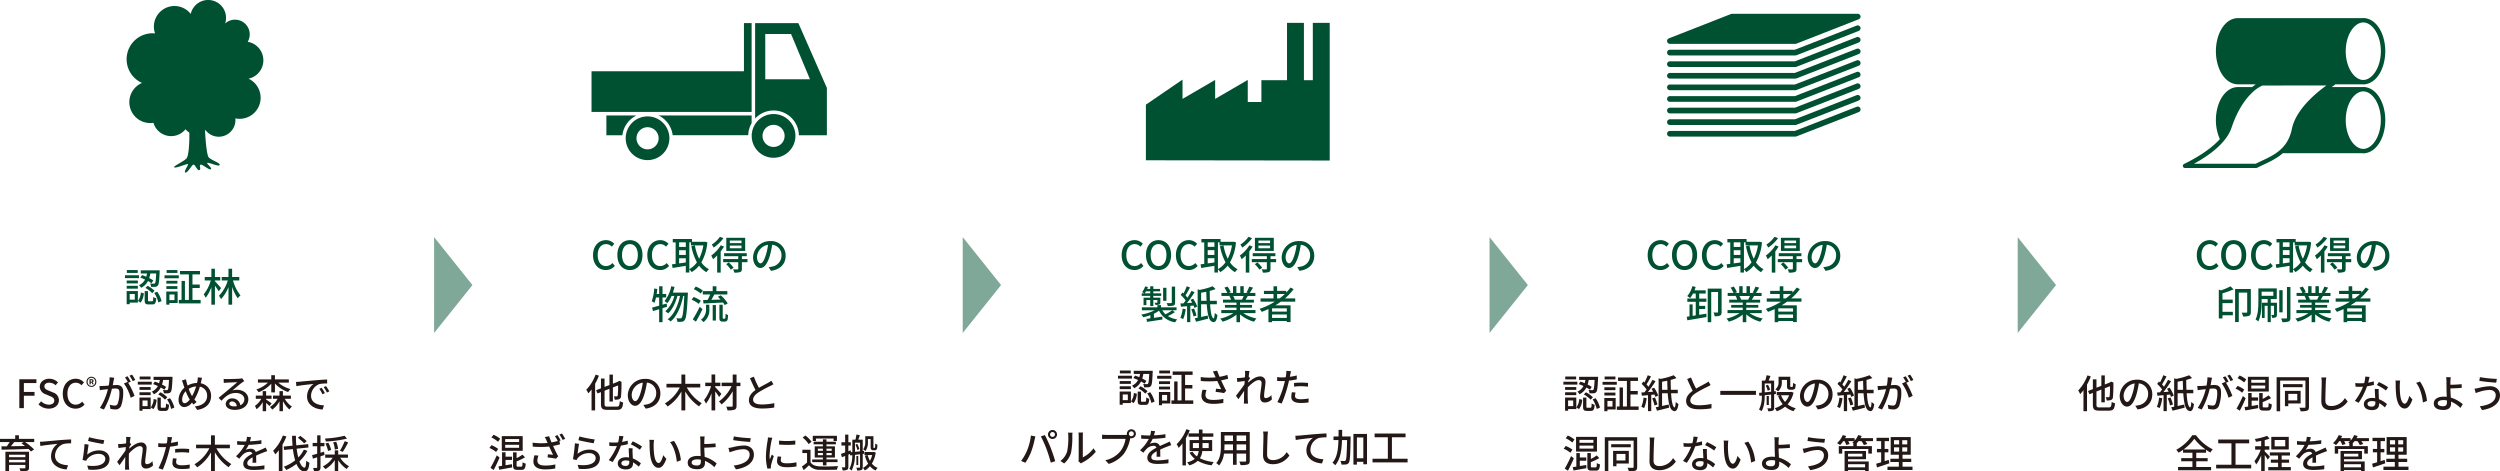
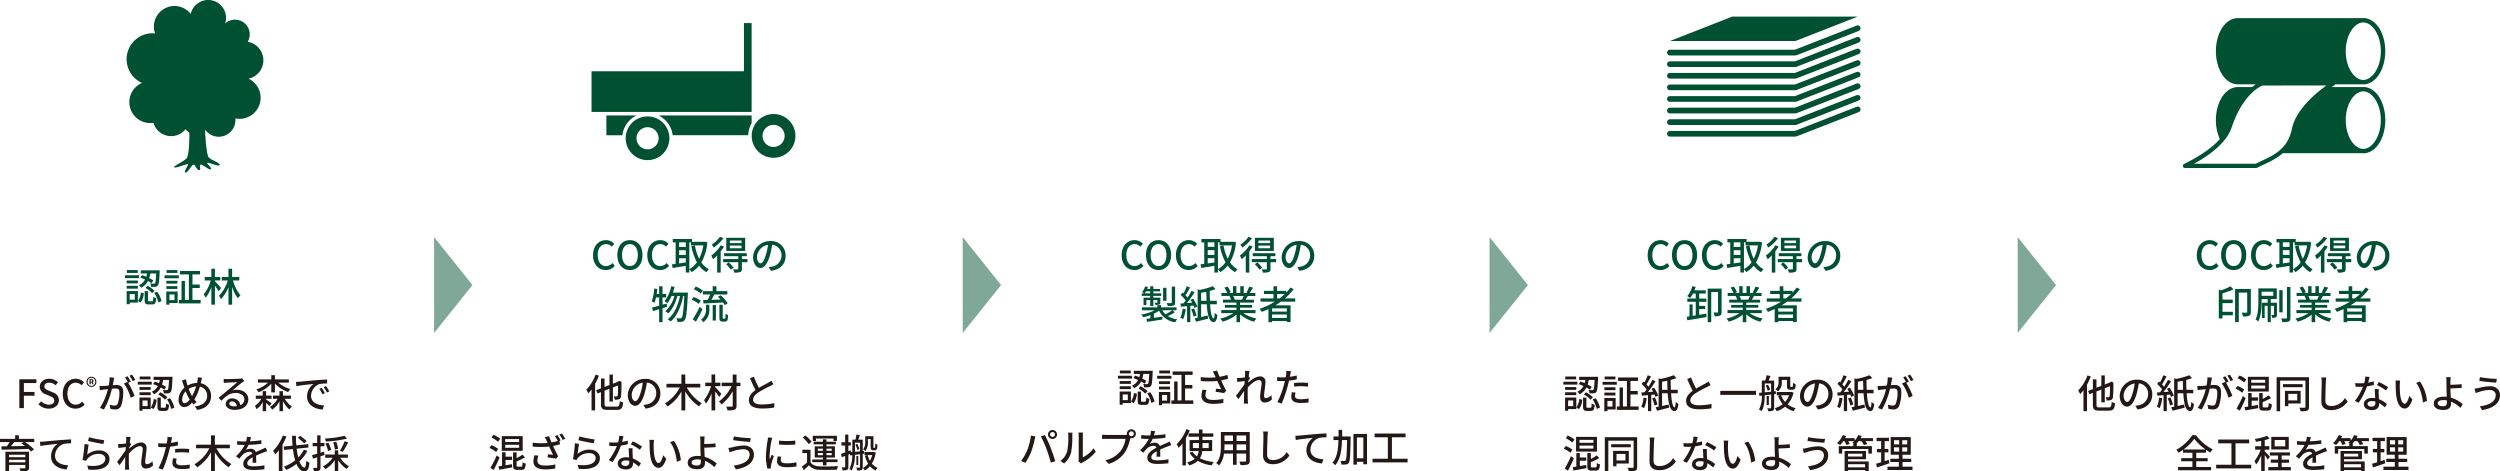
<svg xmlns="http://www.w3.org/2000/svg" width="957.44" height="180.515">
  <g data-name="グループ 644">
    <path data-name="パス 3310" d="M434.041 144.804a16.44 16.44 0 0 1 1.82.735 4.8 4.8 0 0 1-2.34 2.16 3.237 3.237 0 0 1 .81 1.005 6.006 6.006 0 0 0 2.655-2.6 11.576 11.576 0 0 1 1.365.84l.675-1.08a14.1 14.1 0 0 0-1.575-.885 10.132 10.132 0 0 0 .42-1.77h2.25c-.1 2.52-.255 3.48-.45 3.735a.485.485 0 0 1-.48.165c-.225 0-.78 0-1.4-.06a2.964 2.964 0 0 1 .36 1.275 11.826 11.826 0 0 0 1.68-.015 1.215 1.215 0 0 0 .945-.495c.39-.45.525-1.785.675-5.25.015-.165.015-.555.015-.555h-7.26v1.2h2.4a11.525 11.525 0 0 1-.285 1.25 16.832 16.832 0 0 0-1.62-.615Zm1.965 3.945a11.794 11.794 0 0 1 2.6 2.01l.87-.915a10.7 10.7 0 0 0-2.66-1.905Zm-2.955-6.84h-4.17v1.1h4.17Zm.465 1.98h-5.355v1.11h5.355Zm-.42 2.04h-4.275v1.08h4.275Zm-4.275 3.09h4.275v-1.095h-4.275Zm3.105 2.055v2.16h-1.95v-2.16Zm1.185-1.125h-4.305v5.04h1.17v-.63h3.135Zm1.05 4.425a6.65 6.65 0 0 0 1.215-3.585l-1.125-.285a6.17 6.17 0 0 1-1.11 3.225Zm3.255-.525c-.375 0-.435-.06-.435-.435v-3.45h-1.275v3.465c0 1.245.285 1.635 1.5 1.635h1.47c.99 0 1.335-.48 1.47-2.34a3.139 3.139 0 0 1-1.155-.525c-.045 1.455-.1 1.65-.465 1.65Zm1.95-3.2a11.16 11.16 0 0 1 1.575 3.665l1.23-.51a10.686 10.686 0 0 0-1.665-3.6Zm8.73-8.745h-4.135v1.1h4.14Zm-1.125 9.35v2.16h-1.935v-2.16Zm1.215-1.125h-4.35v5.04h1.2v-.645h3.15Zm-4.32-.99h4.23v-1.08h-4.23Zm4.23-3.12h-4.23v1.08h4.23Zm-4.935-.975h5.46v-1.11h-5.46Zm10.7 8.31v-4.59h2.79v-1.32h-2.79v-3.87h2.88v-1.32h-7.64v1.32h3.39v9.78h-1.515v-7.275h-1.29v7.275h-1.05v1.32h8.355v-1.32Zm6.69-4.11a9.211 9.211 0 0 0-.42 2.34c-.005 1.95 1.57 3.075 4.42 3.075a19.18 19.18 0 0 0 3.945-.36l.03-1.545a16.856 16.856 0 0 1-3.96.4c-2.175.005-2.905-.745-2.905-1.96a5.92 5.92 0 0 1 .42-1.83Zm9.51-5.67a20.17 20.17 0 0 1-2.99.735c-.33-.765-.615-1.47-.915-2.355l-1.68.315a9.214 9.214 0 0 1 .675 1.33l.42.915a25.82 25.82 0 0 1-5.745-.1l.06 1.5a32.582 32.582 0 0 0 6.3-.015c.45 1.005 1.08 2.31 1.47 3.15-.48-.045-1.41-.135-1.95-.195l-.15 1.215c1.035.12 2.505.33 3.205.48l.855-.885a73.553 73.553 0 0 1-1.96-4.005c.915-.16 1.845-.375 2.685-.6Zm16.83 7.74a3.151 3.151 0 0 1-2.1 1.155c-.465 0-.675-.33-.675-.8 0-1.515.525-3.915.525-5.415a1.959 1.959 0 0 0-2.21-2.08c-1.455 0-3.27 1.3-4.425 2.355l.045-.615c.24-.375.51-.8.7-1.065l-.525-.63c.1-.96.225-1.755.3-2.13l-1.755-.06a6.613 6.613 0 0 1 .075 1.2c0 .165-.03.645-.075 1.29-.7.105-1.485.2-1.95.225-.42.015-.735.03-1.11.015l.15 1.53c.9-.12 2.13-.285 2.82-.375l-.09 1.275c-.8 1.2-2.415 3.345-3.24 4.38l.93 1.305c.63-.855 1.5-2.145 2.19-3.165-.03 1.65-.045 2.5-.06 3.885 0 .24-.03.72-.045.975h1.62c-.03-.3-.075-.735-.09-1-.075-1.35-.06-2.415-.06-3.7 0-.465.015-.975.045-1.5 1.29-1.4 3-2.79 4.155-2.79a1 1 0 0 1 1.11 1.155c0 1.41-.555 3.735-.555 5.37 0 1.32.72 2.04 1.755 2.04a3.858 3.858 0 0 0 2.765-1.195Zm8.7-3.255a24.356 24.356 0 0 1 2.805-.15 21.394 21.394 0 0 1 2.52.18l.045-1.425a24.844 24.844 0 0 0-2.6-.135 26.033 26.033 0 0 0-2.775.15Zm1.05-4.26a25.449 25.449 0 0 1-2.67.51l.18-.87c.06-.3.18-.9.285-1.275l-1.815-.135a7.124 7.124 0 0 1-.045 1.35c-.03.27-.105.66-.18 1.1-.525.045-1.02.06-1.485.06a13.76 13.76 0 0 1-1.815-.12l.03 1.47c.54.03 1.08.06 1.77.06.375 0 .765-.015 1.185-.03-.1.48-.225.975-.36 1.425a32.27 32.27 0 0 1-2.525 6.655l1.65.555a44.534 44.534 0 0 0 2.34-6.84c.165-.63.33-1.29.465-1.935a29.492 29.492 0 0 0 2.985-.495Zm-1.88 6.405a9.844 9.844 0 0 0-.225 1.86c0 1.47 1.245 2.265 3.66 2.265a20.443 20.443 0 0 0 2.94-.21l.045-1.515a16.619 16.619 0 0 1-2.97.3c-1.89 0-2.25-.6-2.25-1.275a5.6 5.6 0 0 1 .21-1.29Zm-92.61 16.19a.948.948 0 0 1 .93-.945.961.961 0 0 1 .945.945.948.948 0 0 1-.945.93.935.935 0 0 1-.93-.93Zm-.795 0a1.716 1.716 0 0 0 1.725 1.725 1.728 1.728 0 0 0 1.74-1.725 1.738 1.738 0 0 0-1.74-1.725 1.725 1.725 0 0 0-1.725 1.725Zm-7.965 6.03a19.6 19.6 0 0 1-2.33 4.11l1.635.69a21.76 21.76 0 0 0 2.205-4.185 31.977 31.977 0 0 0 1.32-4.62c.075-.33.21-.9.315-1.275l-1.71-.345a21.986 21.986 0 0 1-1.435 5.625Zm7.395-.465a51.171 51.171 0 0 1 1.635 5.22l1.71-.555c-.4-1.41-1.2-3.75-1.77-5.19-.6-1.515-1.6-3.69-2.2-4.815l-1.545.51a42.5 42.5 0 0 1 2.17 4.83Zm6.75 5.535a8.427 8.427 0 0 0 2.67-4.2 32.861 32.861 0 0 0 .465-6.405 11.228 11.228 0 0 1 .075-1.2h-1.74a4.675 4.675 0 0 1 .12 1.215 26.009 26.009 0 0 1-.435 5.985 7.057 7.057 0 0 1-2.58 3.645Zm6.465 0a3.125 3.125 0 0 1 .57-.375 15.731 15.731 0 0 0 5.1-4.14l-.9-1.29a10.552 10.552 0 0 1-4.08 3.45v-8.295a9.034 9.034 0 0 1 .075-1.2h-1.74a10.993 10.993 0 0 1 .09 1.2v8.88a4.326 4.326 0 0 1-.105.945Zm19.275-10.44a.925.925 0 0 1-.93-.93.935.935 0 0 1 .93-.93.938.938 0 0 1 .945.93.928.928 0 0 1-.945.93Zm-9.585-.495a13.57 13.57 0 0 1-1.62-.105v1.665c.375-.015.975-.045 1.62-.045h7.365a10.5 10.5 0 0 1-1.875 4.605 9.967 9.967 0 0 1-5.865 3.57l1.29 1.41a11.667 11.667 0 0 0 5.955-4.065 15.018 15.018 0 0 0 2.25-5.5l.075-.285a1.635 1.635 0 0 0 .39.045 1.728 1.728 0 0 0 1.74-1.725 1.738 1.738 0 0 0-1.74-1.725 1.735 1.735 0 0 0-1.725 1.725 1.862 1.862 0 0 0 .045.4 4.756 4.756 0 0 1-.63.03Zm20.685 8.355c-.015-.705-.045-1.89-.06-2.73 1.035-.48 2-.885 2.76-1.17.45-.18 1.095-.42 1.5-.54l-.585-1.38c-.48.24-.915.435-1.41.66-.7.315-1.47.63-2.385 1.065a1.955 1.955 0 0 0-1.98-1.26 4.375 4.375 0 0 0-1.89.435 10.844 10.844 0 0 0 1.125-1.935 45.4 45.4 0 0 0 4.89-.4v-1.38a34.344 34.344 0 0 1-4.4.435c.21-.645.33-1.215.42-1.6l-1.545-.12a8.956 8.956 0 0 1-.345 1.785h-.87a21.785 21.785 0 0 1-2.55-.165v1.385c.825.06 1.86.09 2.475.09h.435a15.468 15.468 0 0 1-3.36 4.335l1.275.96a15.975 15.975 0 0 1 1.365-1.59 3.774 3.774 0 0 1 2.46-1.065 1.157 1.157 0 0 1 1.2.735c-1.71.87-3.5 2.025-3.5 3.855 0 1.845 1.725 2.355 3.945 2.355a37.79 37.79 0 0 0 4.125-.255l.045-1.515a25.014 25.014 0 0 1-4.125.39c-1.5 0-2.46-.195-2.46-1.215 0-.87.8-1.545 2.055-2.25 0 .735-.015 1.575-.06 2.085Zm9.975-10.545a16.2 16.2 0 0 1-3.72 5.76 9.306 9.306 0 0 1 .765 1.41 15.239 15.239 0 0 0 1.455-1.71v8.415h1.32v-10.425a25.5 25.5 0 0 0 1.485-3.02Zm2.5 7.23v-1.905h2.3v1.905Zm6.045-1.905v1.905h-2.365v-1.905Zm1.335 3.06v-4.215h-3.7v-1.29h4.14v-1.275h-4.14v-1.485h-1.38v1.485h-3.945v1.275h3.945v1.29h-3.57v4.215h3.48a4.974 4.974 0 0 1-.675 2.04 6.369 6.369 0 0 1-1.68-1.795l-1.14.36a8.429 8.429 0 0 0 2.01 2.355 7.05 7.05 0 0 1-2.955 1.35 5.467 5.467 0 0 1 .855 1.155 7.912 7.912 0 0 0 3.24-1.725 14.562 14.562 0 0 0 5.31 1.71 6.09 6.09 0 0 1 .825-1.265 14.861 14.861 0 0 1-5.325-1.44 6.09 6.09 0 0 0 .915-2.745Zm9.36-.345v-2.22h3.63v2.22Zm-4.71 0c.045-.555.06-1.11.06-1.62v-.6h3.26v2.22Zm3.32-5.64v2.115h-3.255v-2.115Zm5.025 2.115h-3.63v-2.115h3.63Zm1.395-3.45h-11.06v5.34c0 2.115-.15 4.77-1.785 6.585a4.617 4.617 0 0 1 1.1.915 8.6 8.6 0 0 0 1.875-4.545h3.45v4.29h1.4v-4.29h3.63v2.685c0 .285-.105.375-.375.375-.285 0-1.275.015-2.235-.03a5.764 5.764 0 0 1 .465 1.35 8.211 8.211 0 0 0 2.8-.24c.54-.21.735-.63.735-1.44Zm5.1-.18a8.536 8.536 0 0 1 .15 1.71c0 1.44-.15 5.265-.15 7.38 0 2.46 1.515 3.435 3.78 3.435a7.562 7.562 0 0 0 6.315-3.33l-1.065-1.305a6.051 6.051 0 0 1-5.22 3.06c-1.275 0-2.265-.54-2.265-2.1 0-2.07.12-5.49.18-7.14a16.6 16.6 0 0 1 .165-1.695Zm12.36 1.635.165 1.635c1.65-.345 5.3-.7 6.6-.855a5.9 5.9 0 0 0-2.52 4.815c0 3.285 3.06 4.845 5.97 4.995l.54-1.6c-2.46-.1-4.98-1.005-4.98-3.7a4.889 4.889 0 0 1 3.285-4.455 13.107 13.107 0 0 1 2.88-.225v-1.5c-1.02.03-2.505.12-4.1.24-2.73.24-5.37.495-6.465.585-.28.02-.79.05-1.375.065Zm17.925.27c.015-.825.015-1.68.015-2.535h-1.38c0 .87 0 1.71-.015 2.535h-1.935v1.365h1.9c-.1 3.63-.525 6.72-2.295 8.67a4.634 4.634 0 0 1 1.035.99c1.98-2.19 2.49-5.655 2.625-9.66h1.95c-.12 5.4-.24 7.365-.555 7.77a.483.483 0 0 1-.51.255c-.255 0-.855-.015-1.515-.045a3.119 3.119 0 0 1 .405 1.4 10.922 10.922 0 0 0 1.77-.03 1.38 1.38 0 0 0 1.065-.66c.465-.675.57-2.895.69-9.375.015-.18.015-.675.015-.675Zm5.655 8.355v-7.965h2.46v7.965Zm-1.335-9.315v11.73h1.335v-1.08h2.46v.96h1.41v-11.61Zm14.745 9.495v-8.22h5.22v-1.44h-11.85v1.44h5.07v8.22h-5.865v1.4h13.425v-1.4Z" fill="#231815" />
    <path data-name="パス 3311" d="M434.474 103.417a4.359 4.359 0 0 0 3.435-1.59l-.93-1.1a3.217 3.217 0 0 1-2.445 1.17c-1.95 0-3.18-1.605-3.18-4.23 0-2.595 1.32-4.185 3.225-4.185a2.936 2.936 0 0 1 2.16.99l.945-1.11a4.255 4.255 0 0 0-3.135-1.395c-2.79 0-4.98 2.16-4.98 5.76s2.133 5.69 4.905 5.69Zm9.21 0c2.835 0 4.815-2.2 4.815-5.76s-1.98-5.685-4.815-5.685-4.8 2.13-4.8 5.685 1.967 5.76 4.802 5.76Zm0-1.515c-1.828-.005-3.01-1.655-3.01-4.25s1.185-4.17 3.015-4.17 3.03 1.575 3.03 4.17-1.203 4.245-3.033 4.245Zm11.567 1.515a4.359 4.359 0 0 0 3.435-1.59l-.93-1.1a3.217 3.217 0 0 1-2.445 1.17c-1.95 0-3.18-1.605-3.18-4.23 0-2.595 1.32-4.185 3.225-4.185a2.936 2.936 0 0 1 2.16.99l.945-1.11a4.255 4.255 0 0 0-3.135-1.395c-2.79 0-4.98 2.16-4.98 5.76s2.128 5.69 4.905 5.69Zm11.19-10.6h.615v1.16h4.755a16.671 16.671 0 0 1-1.62 5.115 18.963 18.963 0 0 1-1.617-5.07l-1.35.27a21.128 21.128 0 0 0 2.127 6.165 8.546 8.546 0 0 1-2.91 2.61Zm-3.915 8.06v-1.98h2.565v1.62Zm2.565-8.06v1.74h-2.565v-1.74Zm-2.565 2.99h2.565v1.83h-2.565Zm9.915-3.24-.24.045h-4.755v-1.08h-7.35v1.29h1.1v8.235c-.525.06-.99.135-1.41.18l.255 1.395c1.39-.225 3.233-.525 5.05-.825v2.565h1.35v-1.23a5.391 5.391 0 0 1 .87 1.075 10.274 10.274 0 0 0 2.863-2.485 9.431 9.431 0 0 0 2.82 2.52 5.311 5.311 0 0 1 .96-1.14 8.259 8.259 0 0 1-2.908-2.625 18.751 18.751 0 0 0 2.3-7.68Zm13.98.54h-4.47v-1h4.47Zm0 1.965h-4.47v-1.005h4.47Zm1.41-3.99h-7.23v5.025h7.23Zm-9.675-.4a11.027 11.027 0 0 1-3.12 2.985 7.78 7.78 0 0 1 .72 1.15 15.07 15.07 0 0 0 3.75-3.615Zm.33 3.255a13.776 13.776 0 0 1-3.66 3.94 10.293 10.293 0 0 1 .7 1.41 15.458 15.458 0 0 0 1.575-1.455v6.555h1.35v-8.1a16.944 16.944 0 0 0 1.26-1.86Zm2.07 7.23a13.244 13.244 0 0 1 1.785 2.11l1.05-.75a13.125 13.125 0 0 0-1.845-2.025Zm8.16-1.95h-2.142v-1.1h1.86v-1.155h-8.67v1.155h5.41v1.1h-5.773v1.2h5.773v2.5c0 .18-.06.225-.285.24-.21.015-.93.015-1.68-.015a5.76 5.76 0 0 1 .45 1.26 6.445 6.445 0 0 0 2.282-.225c.5-.2.63-.54.63-1.23v-2.535h2.145Zm5 1.635c-.6 0-1.365-.78-1.365-2.49a4.979 4.979 0 0 1 4.223-4.595 20.58 20.58 0 0 1-.81 3.825c-.69 2.295-1.407 3.255-2.052 3.255Zm3.986 2.865c3.63-.51 5.625-2.67 5.625-5.775a5.5 5.5 0 0 0-5.835-5.61 6.455 6.455 0 0 0-6.645 6.165c0 2.475 1.35 4.14 2.82 4.14 1.485 0 2.715-1.695 3.615-4.725a34 34 0 0 0 .885-4.17 3.929 3.929 0 0 1 3.57 4.14 4.266 4.266 0 0 1-3.6 4.215 8.412 8.412 0 0 1-1.32.21Zm-47.663 6.05h-1.275v6.075c0 .165-.06.225-.27.24a22.46 22.46 0 0 1-1.695-.015 4.816 4.816 0 0 1 .435 1.14 7.02 7.02 0 0 0 2.2-.195c.465-.195.6-.495.6-1.155Zm-3.33.45h-1.26v4.98h1.26Zm-8.325 2.13a8.482 8.482 0 0 0 .5-.765h1.62v.765Zm2.115 1.65h-2.55v2.85h1.095v-1.95h1.455v2.325h1.2v-2.325h1.545v.885c0 .1-.03.135-.165.15s-.48 0-.915-.015a4.3 4.3 0 0 1 .36.855 3.787 3.787 0 0 0 1.44-.15c.345-.15.42-.375.42-.855v-1.77h-2.685v-.675h3.03v-.975h-3.03v-.765h2.58v-.93h-2.58v-1.02h-1.2v1.02h-1.155c.1-.24.195-.48.285-.72l-1.065-.27a6.438 6.438 0 0 1-1.19 2.22 6.137 6.137 0 0 1 .87.465h-.99v.975h3.24Zm8.46 4.815a19.774 19.774 0 0 1-2.6 1.56 5.891 5.891 0 0 1-1.23-1.56h5.46v-1.11h-5.955v-.855h-1.38v.855h-5.94v1.115h4.89a16.847 16.847 0 0 1-5.145 1.65 4.822 4.822 0 0 1 .75 1.02 18.5 18.5 0 0 0 2.76-.78v1.21c-.555.075-1.065.15-1.5.195l.21 1.155c1.59-.24 3.81-.585 5.91-.9l-.06-1.11c-1.08.165-2.19.33-3.21.48v-1.6a11.151 11.151 0 0 0 1.965-1.17 8.032 8.032 0 0 0 6.195 4.47 3.623 3.623 0 0 1 .78-1.11 9.455 9.455 0 0 1-3.6-1.275 16.058 16.058 0 0 0 2.7-1.515Zm3.945-.615a11.054 11.054 0 0 1-.855 3.51 7.753 7.753 0 0 1 1.065.51 13.178 13.178 0 0 0 .975-3.81Zm4.2-1.185a6.267 6.267 0 0 1 .33.915l1.08-.525a13.3 13.3 0 0 0-1.575-3.015l-1.005.435c.225.345.435.72.645 1.11l-1.995.135c.99-1.245 2.07-2.82 2.91-4.14l-1.17-.555a29.024 29.024 0 0 1-1.55 2.655 9.09 9.09 0 0 0-.75-.885c.54-.84 1.185-2.025 1.725-3.045l-1.245-.48a17.949 17.949 0 0 1-1.26 2.76l-.4-.36-.675.93a13.792 13.792 0 0 1 1.905 2.13q-.427.585-.81 1.08c-.435.03-.825.06-1.185.075l.2 1.245c.69-.075 1.5-.15 2.34-.225v6.12h1.245v-6.24Zm-.885 1.47a15.914 15.914 0 0 1 .885 2.735l1.11-.39a14.475 14.475 0 0 0-.945-2.685Zm3.78-3.285v-3.1c.645-.1 1.32-.225 1.98-.36.03 1.2.06 2.37.105 3.465Zm6.015 1.335v-1.335h-2.64c-.045-1.2-.075-2.475-.075-3.78a17.817 17.817 0 0 0 2.235-.72l-1.1-1.08a26.327 26.327 0 0 1-5.02 1.41l-.74-.24v10.89c-.405.075-.78.15-1.11.21l.495 1.32c1.335-.315 3.03-.75 4.635-1.17l-.18-1.2c-.84.195-1.71.39-2.52.555v-4.86h2.16c.24 3.525.75 6.15 2.01 6.66.975.57 1.83-.1 2.085-2.55a5.761 5.761 0 0 1-1.02-.81c-.075 1.32-.24 2.19-.45 2.115-.75-.21-1.155-2.415-1.335-5.415Zm10.29-3.18a14 14 0 0 1-.66 1.425h-3.17l.435-.09a6.311 6.311 0 0 0-.645-1.335Zm4.515 6.57v-1.17h-5.91v-.915h4.6v-1.05h-4.6v-.9h5.31v-1.11h-3.18c.255-.42.555-.915.84-1.425h2.895v-1.17h-2.16a23.47 23.47 0 0 0 1.245-2.04l-1.44-.36a13.074 13.074 0 0 1-1.05 2.22l.57.18h-1.62v-2.565h-1.32v2.565h-1.485v-2.565h-1.3v2.565h-1.655l.765-.285a10.426 10.426 0 0 0-1.2-2.145l-1.215.4a11.246 11.246 0 0 1 1.1 2.025h-2.225v1.17h3.405l-.36.06a7.431 7.431 0 0 1 .63 1.365h-3.075v1.11h5.16v.9h-4.425v1.05h4.425v.915h-5.82v1.17h4.635a14.553 14.553 0 0 1-5.055 2.09 6.26 6.26 0 0 1 .915 1.185 14.9 14.9 0 0 0 5.325-2.7v2.91h1.365v-3.015a13.381 13.381 0 0 0 5.37 2.82 6.264 6.264 0 0 1 .93-1.245 13.775 13.775 0 0 1-5.085-2.045Zm8.28-5.64v-1.68h2.94a21.422 21.422 0 0 1-1.965 1.68Zm3.72 5.055h-5.655v-1.245h5.655Zm-5.655 2.415v-1.32h5.655v1.32Zm8.88-6.225v-1.245h-3.93a21.694 21.694 0 0 0 3.315-3.54l-1.2-.63a16.429 16.429 0 0 1-1.635 1.935v-.66h-3.5v-1.755h-1.38v1.755h-3.66v1.215h3.66v1.68h-4.96v1.245h5.49a26.92 26.92 0 0 1-5.87 2.76 7.648 7.648 0 0 1 .855 1.155c.855-.33 1.71-.69 2.55-1.08v5.04h1.38v-.465h5.655v.405h1.44v-6.4h-5.82c.72-.45 1.425-.9 2.1-1.41Z" fill="#005032" />
-     <path data-name="パス 1268" d="M508.467 8.752h-5.69v21.961h-3.407V8.752h-6.475v21.961h-9.812v8.351h-5.219v-8.455s-10.565 6.161-12.49 7.263v-7.263s-10.568 6.161-12.491 7.263v-7.384l-1.207.822-12.822 8.773v21.3l70.4.095V8.749Z" fill="#005032" />
    <path data-name="パス 3315" d="M228.096 143.474a16.672 16.672 0 0 1-3.555 5.775 10.7 10.7 0 0 1 .77 1.395 16.382 16.382 0 0 0 1.24-1.515v8.04h1.365v-10.185a24.2 24.2 0 0 0 1.455-3.105Zm4.635 12.255c-1.02 0-1.2-.18-1.2-1.05v-5.055l1.875-.72v4.875h1.32v-5.4l1.98-.765a30.414 30.414 0 0 1-.135 3.81c-.075.33-.21.39-.435.39-.195 0-.675 0-1.05-.015a3.994 3.994 0 0 1 .33 1.275 5.163 5.163 0 0 0 1.59-.15 1.226 1.226 0 0 0 .84-1.185 50.946 50.946 0 0 0 .165-5.3l.06-.21-.96-.39-.255.195-.21.165-1.92.75v-3.49h-1.32v4.005l-1.875.72v-3.21h-1.38v3.75l-1.86.72.555 1.245 1.305-.525v4.5c0 1.83.555 2.31 2.49 2.31h3.645c1.74 0 2.145-.69 2.37-2.82a4.254 4.254 0 0 1-1.29-.555c-.12 1.725-.285 2.13-1.17 2.13Zm10.56-2.1c-.6 0-1.365-.78-1.365-2.49a4.979 4.979 0 0 1 4.23-4.59 20.58 20.58 0 0 1-.81 3.825c-.69 2.295-1.41 3.255-2.055 3.255Zm3.99 2.87c3.63-.51 5.625-2.67 5.625-5.775a5.5 5.5 0 0 0-5.835-5.61 6.455 6.455 0 0 0-6.645 6.165c0 2.475 1.35 4.14 2.82 4.14 1.485 0 2.715-1.695 3.615-4.725a34 34 0 0 0 .885-4.17 3.929 3.929 0 0 1 3.565 4.135 4.266 4.266 0 0 1-3.6 4.215 8.412 8.412 0 0 1-1.32.21Zm20.91-8.12v-1.38h-5.745v-3.57h-1.485v3.57h-5.715v1.38h5.1a15.049 15.049 0 0 1-5.715 6.12 6.982 6.982 0 0 1 1.035 1.185 16.26 16.26 0 0 0 5.295-5.745v7.245h1.485v-7.275a17.458 17.458 0 0 0 5.28 5.73 5.68 5.68 0 0 1 1.035-1.2 16.1 16.1 0 0 1-5.745-6.06Zm8.085 2.475c-.345-.405-1.785-2.01-2.37-2.58v-.39h1.965v-1.335h-1.965v-3.135h-1.41v3.135h-2.4v1.335h2.215a15.137 15.137 0 0 1-2.68 5.34 7.851 7.851 0 0 1 .735 1.35 13.851 13.851 0 0 0 2.13-3.975v6.585h1.41v-7.275a26.179 26.179 0 0 1 1.515 2.145Zm7.29-4.3h-1.485v-3.12h-1.47v3.12h-4.245v1.335h3.81a15.882 15.882 0 0 1-4.845 5.88 5.937 5.937 0 0 1 1.005 1.12 17.922 17.922 0 0 0 4.275-5.055v5.55c0 .27-.1.36-.375.36-.27.015-1.215.015-2.115-.015a6.71 6.71 0 0 1 .49 1.425 7.726 7.726 0 0 0 2.72-.27c.54-.225.75-.615.75-1.5v-7.5h1.485Zm11.82-.75a8.331 8.331 0 0 1-1.2.78c-.765.435-2.235 1.17-3.54 1.95a34.193 34.193 0 0 1-1.935-4.28l-1.485.6c.69 1.59 1.44 3.255 2.115 4.515-1.515 1.08-2.52 2.3-2.52 3.87 0 2.37 2.115 3.21 4.98 3.21a27.826 27.826 0 0 0 4.725-.375l.015-1.68a24.16 24.16 0 0 1-4.8.51c-2.22 0-3.315-.675-3.315-1.83 0-1.08.825-2.01 2.145-2.865a46.152 46.152 0 0 1 4.35-2.355c.48-.24.9-.465 1.275-.69Zm-96.57 23.48h-5.34v-1.13h5.34Zm0 2.22h-5.34v-1.145h5.34Zm1.365-4.485h-8.01v5.62h8.01Zm-8.625 1.02a9.759 9.759 0 0 0-2.565-1.53l-.78 1.035a10.763 10.763 0 0 1 2.52 1.635Zm-.765 3.885a10.445 10.445 0 0 0-2.58-1.425l-.78 1.05a10.157 10.157 0 0 1 2.55 1.545Zm-.54 2.46a45.426 45.426 0 0 1-2.415 4.785l1.23.825c.765-1.41 1.6-3.195 2.265-4.77Zm3.36 1.77h2.475v-1.255h-2.475v-1.68h-1.335v5.18c-.51.075-.975.15-1.38.195l.3 1.305c1.38-.24 3.21-.585 4.935-.885l-.075-1.245c-.825.135-1.665.285-2.445.4Zm4.725 2.565c-.42 0-.495-.075-.495-.525v-1.5a22.11 22.11 0 0 0 3.225-1.545l-.975-1.035a13.687 13.687 0 0 1-2.25 1.35v-2.24h-1.35v4.975c0 1.335.33 1.74 1.635 1.74h1.65c1.065 0 1.425-.525 1.56-2.385a4.11 4.11 0 0 1-1.2-.525c-.045 1.44-.12 1.68-.5 1.68Zm6.36-4.365a9.2 9.2 0 0 0-.42 2.355c0 1.95 1.56 3.06 4.425 3.06a20.781 20.781 0 0 0 3.945-.345l.03-1.56a16.157 16.157 0 0 1-3.975.42c-2.16 0-2.91-.765-2.91-1.965a6.275 6.275 0 0 1 .42-1.83Zm7.83-7.32a14.547 14.547 0 0 1 1.08 1.845c-.78.225-1.575.4-2.385.555a30.2 30.2 0 0 1-.915-2.37l-1.68.33a8.3 8.3 0 0 1 .675 1.32c.135.315.27.615.42.93a25.025 25.025 0 0 1-5.745-.12l.045 1.515a32.492 32.492 0 0 0 6.3-.03c.435 1.005 1.08 2.31 1.485 3.165-.48-.045-1.425-.15-1.965-.195l-.13 1.21c1.02.1 2.49.33 3.21.48l.855-.9a65.279 65.279 0 0 1-1.965-3.99c.9-.165 1.83-.39 2.67-.615l-.225-1.275.465-.21a21.737 21.737 0 0 0-1.215-2.055Zm1.725-.615a15.054 15.054 0 0 1 1.23 2.07l.975-.42a20.077 20.077 0 0 0-1.23-2.055Zm7.275 2.16c1.14.3 4.41.975 5.865 1.17l.345-1.455a43.054 43.054 0 0 1-5.835-1.14Zm.24 1.4-1.59-.21a55.228 55.228 0 0 1-.75 6.1l1.38.33a3.4 3.4 0 0 1 .495-.8 5.574 5.574 0 0 1 4.38-1.86c1.425 0 2.445.765 2.445 1.86 0 1.965-2.325 3.195-6.915 2.61l.465 1.545c5.79.48 8.07-1.44 8.07-4.125 0-1.755-1.53-3.24-3.945-3.24a7.17 7.17 0 0 0-4.605 1.62c.12-.91.375-2.91.57-3.84Zm24.12 1.035a24.4 24.4 0 0 0-3.555-2.005l-.75 1.155a19.075 19.075 0 0 1 3.465 2.07Zm-5.49-2.28a15.678 15.678 0 0 1-2.16.51c.225-.84.42-1.665.54-2.175l-1.635-.15a11.843 11.843 0 0 1-.43 2.51 19.69 19.69 0 0 1-3.42-.03l.105 1.38c.6.045 1.215.06 1.785.06.36 0 .7-.015 1.065-.03a21.529 21.529 0 0 1-3.105 5.415l1.44.735a26.076 26.076 0 0 0 3.225-6.315 22.164 22.164 0 0 0 2.64-.525Zm.6 8.3a1.29 1.29 0 0 1-1.485 1.4c-1.02 0-1.53-.435-1.53-1.065 0-.6.645-1.035 1.635-1.035a5 5 0 0 1 1.365.18c.015.185.015.355.015.505Zm-.225-5.355c.03.975.1 2.37.165 3.54a6.749 6.749 0 0 0-1.245-.1c-1.845 0-3.1.99-3.1 2.385 0 1.545 1.395 2.28 3.12 2.28 1.95 0 2.715-1.02 2.715-2.28v-.425a11.858 11.858 0 0 1 2.22 1.65l.8-1.275a9.863 9.863 0 0 0-3.085-1.875c-.045-.84-.09-1.695-.1-2.175a16.9 16.9 0 0 1 .015-1.74Zm9.72-3.21-1.815-.03a7.469 7.469 0 0 1 .105 1.395 39.434 39.434 0 0 0 .165 3.975c.4 3.915 1.785 5.355 3.285 5.355 1.095 0 2.01-.885 2.955-3.435l-1.2-1.4c-.33 1.365-.975 2.985-1.725 2.985-.99 0-1.59-1.56-1.815-3.9a33.008 33.008 0 0 1-.105-3.345 12.06 12.06 0 0 1 .15-1.615Zm7.605.375-1.485.5c1.5 1.77 2.355 4.965 2.6 7.515l1.545-.6a15.721 15.721 0 0 0-2.66-7.43Zm10.315 7.965c0 1.005-.45 1.47-1.485 1.47-1.245 0-2.04-.375-2.04-1.155 0-.735.8-1.2 2.16-1.2a6.647 6.647 0 0 1 1.35.135c.015.3.015.555.015.75Zm6.06.7a11.7 11.7 0 0 0-4.59-2.535c-.06-1.215-.15-2.58-.15-3.525 1.2-.03 3.045-.1 4.35-.225l-.06-1.41c-1.29.15-3.1.225-4.29.24 0-.48-.015-.93 0-1.305.03-.51.075-1.23.135-1.59h-1.78a9.63 9.63 0 0 1 .135 1.59c0 .63.015 1.7.015 2.58 0 .84.06 2.16.105 3.33-.36-.03-.72-.06-1.095-.06-2.625 0-3.87 1.155-3.87 2.6 0 1.83 1.62 2.5 3.69 2.5 2.2 0 2.925-1.14 2.925-2.4 0-.21 0-.48-.015-.8a11.143 11.143 0 0 1 3.6 2.415Zm12.62-3.49c0 2.5-2.46 3.825-6.105 4.275l.87 1.455c3.96-.585 6.87-2.475 6.87-5.67 0-2.2-1.605-3.465-3.825-3.465a20.235 20.235 0 0 0-4.47.7 12.44 12.44 0 0 1-1.47.225l.465 1.71a13.859 13.859 0 0 1 1.335-.465 13.488 13.488 0 0 1 3.96-.75c1.47.005 2.37.845 2.37 1.985Zm-6.06-6.885-.225 1.425c1.7.3 4.785.585 6.465.7l.24-1.455a43.637 43.637 0 0 1-6.48-.67Zm17.325 1.6v1.515a37.5 37.5 0 0 0 6.225 0v-1.53a27.835 27.835 0 0 1-6.225.02Zm-.51 6.06a9.087 9.087 0 0 0-.255 1.83c0 1.44 1.17 2.31 3.69 2.31a20.1 20.1 0 0 0 3.765-.3l-.03-1.59a16.7 16.7 0 0 1-3.705.39c-1.8 0-2.295-.525-2.295-1.2a5.644 5.644 0 0 1 .18-1.32Zm-3.735-7.27a11.016 11.016 0 0 1-.135 1.23 42.253 42.253 0 0 0-.645 5.925 18.549 18.549 0 0 0 .57 4.8l1.35-.09a7.55 7.55 0 0 1-.03-.555 2.736 2.736 0 0 1 .075-.675 29.4 29.4 0 0 1 1.065-3.465l-.78-.6a59.73 59.73 0 0 0-.75 1.86 11.051 11.051 0 0 1-.1-1.56 35.172 35.172 0 0 1 .735-5.6c.06-.27.21-.855.315-1.14Zm18.39.42h6.735v.945h1.29v-1.98h-9.255v1.98h1.23Zm.72 6.375v-.84h1.935v.84Zm0-2.49h1.935v.81h-1.935Zm5.3 0v.81h-2v-.81Zm0 2.49h-2v-.84h2Zm-3.36 3.915h1.36v-1.235h4.23v-1.05h-4.23v-.73h3.24v-4.29h-3.24v-.75h3.6v-1.005h-3.6v-.93h-1.365v.93h-3.545v1.005h3.54v.75h-3.13v4.29h3.135v.735h-4.1v1.045h4.1Zm-4.34-9.045a11.15 11.15 0 0 0-2.37-2.4l-1.065.78a10.71 10.71 0 0 1 2.31 2.505Zm-.41 3.045h-3.13v1.29h1.8v3.615a20.684 20.684 0 0 1-1.97 1.53l.69 1.38c.735-.645 1.4-1.245 2.025-1.86a5 5 0 0 0 4.065 1.725c1.74.06 4.92.03 6.645-.045a6.074 6.074 0 0 1 .45-1.365c-1.9.135-5.385.18-7.08.105-1.665-.075-2.85-.54-3.495-1.575Zm21.975-4.08h1.05v2.73c0 .87.075 1.095.255 1.29a.96.96 0 0 0 .72.27h.525a1.144 1.144 0 0 0 .57-.135.886.886 0 0 0 .375-.51 8.171 8.171 0 0 0 .135-1.515 2.291 2.291 0 0 1-.825-.435 12.645 12.645 0 0 1-.045 1.305.6.6 0 0 1-.105.33.273.273 0 0 1-.165.06h-.225a.112.112 0 0 1-.12-.075c-.045-.045-.03-.24-.03-.525v-3.885h-3.13v2.055a4.606 4.606 0 0 1-.795 2.97 4.137 4.137 0 0 1 .855.675 5.827 5.827 0 0 0 .96-3.63Zm-4.765 2.175a10 10 0 0 1 .765 2.055l.72-.435a11.583 11.583 0 0 0-.795-1.98Zm-.18 2.715v-3.525h1.935v3.33Zm3.48.735-.015-1.1-.5.045v-4.33h-1.72c.21-.525.42-1.14.63-1.695l-1.32-.3a15.051 15.051 0 0 1-.39 1.995h-1.185v4.755l-.5.045-.165-.735-.855.33v-2.16h.93v-1.26h-.93v-2.94h-1.23v2.94h-1.42v1.26h1.425v2.625c-.615.225-1.17.435-1.62.585l.375 1.26c.39-.15.81-.315 1.245-.48v4.11c0 .195-.045.24-.2.24-.165.015-.63.015-1.125 0a4.59 4.59 0 0 1 .345 1.185 3.777 3.777 0 0 0 1.71-.225c.375-.225.5-.57.5-1.2v-4.62l.6-.255.09.555.81-.09a11.617 11.617 0 0 1-1.11 5.265 3.365 3.365 0 0 1 .87.645 13.554 13.554 0 0 0 1.26-6.03c.63-.075 1.29-.15 1.95-.225v4.89c0 .18-.045.24-.21.24a11.545 11.545 0 0 1-1.215-.015 5.018 5.018 0 0 1 .315 1.095 3.823 3.823 0 0 0 1.695-.21c.345-.195.45-.54.45-1.1v-5.035Zm-2.94.84v3.48h.705v-3.48Zm6.675-1.53-.195.03h-3.39v1.155h2.97a9.779 9.779 0 0 1-.87 2.22 9.375 9.375 0 0 1-.87-2.22l-1.05.255a11.126 11.126 0 0 0 1.215 3.015 5.91 5.91 0 0 1-1.98 1.665 4.1 4.1 0 0 1 .72.975 7.292 7.292 0 0 0 1.98-1.635 6.415 6.415 0 0 0 2.125 1.65 4.763 4.763 0 0 1 .81-1.005 5.755 5.755 0 0 1-2.22-1.635 11.419 11.419 0 0 0 1.485-4.245Z" fill="#231815" />
    <path data-name="パス 3316" d="M232.028 103.418a4.359 4.359 0 0 0 3.435-1.59l-.93-1.1a3.217 3.217 0 0 1-2.445 1.17c-1.95 0-3.18-1.605-3.18-4.23 0-2.595 1.32-4.185 3.225-4.185a2.936 2.936 0 0 1 2.16.99l.945-1.11a4.255 4.255 0 0 0-3.135-1.395c-2.79 0-4.98 2.16-4.98 5.76s2.133 5.69 4.905 5.69Zm9.21 0c2.835 0 4.815-2.2 4.815-5.76s-1.98-5.685-4.815-5.685-4.8 2.13-4.8 5.685 1.967 5.76 4.802 5.76Zm0-1.515c-1.828-.005-3.01-1.655-3.01-4.25s1.185-4.17 3.015-4.17 3.03 1.575 3.03 4.17-1.203 4.245-3.033 4.245Zm11.567 1.515a4.359 4.359 0 0 0 3.435-1.59l-.93-1.1a3.217 3.217 0 0 1-2.445 1.17c-1.95 0-3.18-1.605-3.18-4.23 0-2.595 1.32-4.185 3.225-4.185a2.936 2.936 0 0 1 2.16.99l.945-1.11a4.255 4.255 0 0 0-3.135-1.395c-2.79 0-4.98 2.16-4.98 5.76s2.128 5.69 4.905 5.69Zm11.19-10.6h.615v1.16h4.755a16.671 16.671 0 0 1-1.62 5.115 18.963 18.963 0 0 1-1.617-5.07l-1.35.27a21.128 21.128 0 0 0 2.127 6.165 8.546 8.546 0 0 1-2.91 2.61Zm-3.915 8.06v-1.98h2.565v1.62Zm2.565-8.06v1.74h-2.565v-1.74Zm-2.565 2.99h2.565v1.83h-2.565Zm9.915-3.24-.24.045H265v-1.08h-7.35v1.29h1.1v8.235c-.525.06-.99.135-1.41.18l.255 1.395c1.39-.225 3.233-.525 5.05-.825v2.565h1.35v-1.23a5.391 5.391 0 0 1 .87 1.075 10.274 10.274 0 0 0 2.863-2.485 9.431 9.431 0 0 0 2.82 2.52 5.311 5.311 0 0 1 .96-1.14 8.259 8.259 0 0 1-2.908-2.625 18.751 18.751 0 0 0 2.3-7.68Zm13.98.54h-4.47v-1h4.47Zm0 1.965h-4.47v-1.005h4.47Zm1.41-3.99h-7.23v5.025h7.23Zm-9.675-.4a11.027 11.027 0 0 1-3.12 2.985 7.78 7.78 0 0 1 .72 1.15 15.07 15.07 0 0 0 3.75-3.615Zm.33 3.255a13.776 13.776 0 0 1-3.66 3.94 10.293 10.293 0 0 1 .7 1.41 15.458 15.458 0 0 0 1.575-1.455v6.555h1.35v-8.1a16.944 16.944 0 0 0 1.26-1.86Zm2.07 7.23a13.244 13.244 0 0 1 1.785 2.11l1.05-.75a13.125 13.125 0 0 0-1.845-2.025Zm8.16-1.95h-2.142v-1.1h1.86v-1.155h-8.67v1.155h5.41v1.1h-5.773v1.2h5.773v2.5c0 .18-.06.225-.285.24-.21.015-.93.015-1.68-.015a5.76 5.76 0 0 1 .45 1.26 6.445 6.445 0 0 0 2.282-.225c.5-.2.63-.54.63-1.23v-2.535h2.145Zm5 1.635c-.6 0-1.365-.78-1.365-2.49a4.979 4.979 0 0 1 4.223-4.595 20.58 20.58 0 0 1-.81 3.825c-.69 2.295-1.407 3.255-2.052 3.255Zm3.986 2.865c3.63-.51 5.625-2.67 5.625-5.775a5.5 5.5 0 0 0-5.835-5.61 6.455 6.455 0 0 0-6.645 6.165c0 2.475 1.35 4.14 2.82 4.14 1.485 0 2.715-1.695 3.615-4.725a34 34 0 0 0 .885-4.17 3.929 3.929 0 0 1 3.57 4.14 4.266 4.266 0 0 1-3.6 4.215 8.412 8.412 0 0 1-1.32.21Zm-39.953 12.515-1.575.45v-2.765h1.4v-1.315h-1.4v-2.97h-1.29v2.97h-.96c.105-.63.18-1.275.255-1.92l-1.185-.2a17.354 17.354 0 0 1-.945 4.89 8.4 8.4 0 0 1 1.02.63 14.694 14.694 0 0 0 .615-2.085h1.2v3.15c-1.02.285-1.965.54-2.715.735l.36 1.335 2.355-.72v4.97h1.29v-5.37c.585-.18 1.17-.36 1.755-.555Zm2.4-4.185c.225-.69.45-1.425.615-2.175l-1.26-.24a12.715 12.715 0 0 1-2.565 5.67 10.6 10.6 0 0 1 1.08.8 11.257 11.257 0 0 0 1.62-2.76h1.065a12.148 12.148 0 0 1-3.465 5.875 5.035 5.035 0 0 1 1.08.8c1.59-1.41 2.895-4.155 3.555-6.675h1c-.75 3.63-2.325 7.215-4.74 8.94a6.325 6.325 0 0 1 1.155.825c2.43-1.95 4.035-5.9 4.8-9.765h.42c-.27 5.7-.585 7.83-1.02 8.325a.575.575 0 0 1-.54.27c-.285 0-.84 0-1.47-.06a3.3 3.3 0 0 1 .395 1.36 8.66 8.66 0 0 0 1.695-.03 1.416 1.416 0 0 0 1.1-.66c.585-.735.87-3.1 1.2-9.84.015-.18.015-.66.015-.66Zm11.445-.555v1.275h2.835a16.812 16.812 0 0 1-.99 2.1l-1.725.045.15 1.32c2-.09 4.8-.24 7.485-.375a6.627 6.627 0 0 1 .63.99l1.17-.66a13.926 13.926 0 0 0-2.7-3.1l-1.065.57c.33.315.69.675 1.02 1.05-1.2.045-2.415.09-3.525.12.375-.63.78-1.38 1.14-2.055h4.98v-1.28h-4.185v-1.86h-1.425v1.86Zm.015-.21a11 11 0 0 0-2.7-1.545l-.765 1.005a11.55 11.55 0 0 1 2.655 1.665Zm-.765 3.9a12.834 12.834 0 0 0-2.76-1.455l-.765 1.05a11.472 11.472 0 0 1 2.715 1.59Zm-.435 2.325a44.842 44.842 0 0 1-2.64 4.8l1.2.885a58.54 58.54 0 0 0 2.5-4.8Zm2.43.69a4.758 4.758 0 0 1-1.95 4.26 4.668 4.668 0 0 1 .975.9 5.761 5.761 0 0 0 2.235-5.13v-1.515h-1.26Zm2.55 4.56h1.23v-5.925h-1.23Zm4.125-.705a.293.293 0 0 1-.21-.06c-.06-.075-.075-.21-.075-.48v-4.8h-1.275v4.705c0 .96.075 1.215.315 1.44a1.26 1.26 0 0 0 .885.315h.75a1.424 1.424 0 0 0 .75-.18.962.962 0 0 0 .45-.615 9.238 9.238 0 0 0 .15-1.725 4.036 4.036 0 0 1-.945-.51c-.015.69-.03 1.215-.045 1.455-.045.225-.09.345-.15.39a.481.481 0 0 1-.27.06Z" fill="#005032" />
    <g data-name="グループ 402" fill="#005032">
      <path data-name="パス 1269" d="M226.539 42.864V27.293h58.373V8.846h2.94v34.018Z" />
-       <path data-name="パス 1270" d="M305.967 51.792h10.71V33.683L305.754 8.849h-16.557V45.38a9.7 9.7 0 0 1 16.77 6.415Zm4.232-21.43H293.08V13.02h9.875Z" />
      <path data-name="パス 1271" d="M252.205 44.213h35.647v2.975a9.71 9.71 0 0 0-1.3 4.6h-28.923a9.738 9.738 0 0 0-5.424-7.575Z" />
      <path data-name="パス 1272" d="M238.352 51.791h-6.125v-7.579h11.543a9.735 9.735 0 0 0-5.418 7.579Z" />
      <path data-name="パス 1273" d="M239.624 52.963a8.369 8.369 0 1 0 8.35-8.381 8.369 8.369 0 0 0-8.35 8.381Zm8.35-4.242a4.239 4.239 0 1 1-4.214 4.242 4.249 4.249 0 0 1 4.214-4.243Z" />
      <path data-name="パス 1274" d="M287.882 52.042a8.374 8.374 0 1 0 8.371-8.369 8.389 8.389 0 0 0-8.371 8.369Zm4.147 0a4.231 4.231 0 1 1 4.225 4.232 4.223 4.223 0 0 1-4.225-4.232Z" />
    </g>
    <path data-name="パス 3317" d="M7.404 156.3h1.74v-4.755h4.08v-1.455h-4.08v-3.375h4.8v-1.455h-6.54Zm11.265.2c2.415 0 3.886-1.445 3.886-3.215a3.082 3.082 0 0 0-2.251-2.985l-1.515-.645c-.9-.36-1.785-.72-1.785-1.665 0-.885.735-1.425 1.86-1.425a3.516 3.516 0 0 1 2.43.99l.915-1.11a4.729 4.729 0 0 0-3.345-1.395c-2.1 0-3.63 1.305-3.63 3.045a3.176 3.176 0 0 0 2.25 2.895l1.53.66c1.02.45 1.77.765 1.77 1.77 0 .93-.75 1.56-2.085 1.56a4.28 4.28 0 0 1-2.944-1.305l-1.02 1.2a5.508 5.508 0 0 0 3.934 1.625Zm10.275 0a4.359 4.359 0 0 0 3.435-1.59l-.93-1.1a3.217 3.217 0 0 1-2.445 1.17c-1.95 0-3.18-1.605-3.18-4.23 0-2.595 1.32-4.185 3.225-4.185a2.936 2.936 0 0 1 2.16.99l.945-1.11a4.255 4.255 0 0 0-3.135-1.395c-2.79 0-4.98 2.16-4.98 5.76s2.13 5.69 4.905 5.69Zm6.074-8.319a1.871 1.871 0 0 0 1.881-1.942 1.892 1.892 0 0 0-1.881-1.96 1.888 1.888 0 0 0-1.89 1.96 1.868 1.868 0 0 0 1.889 1.937Zm0-.385a1.45 1.45 0 0 1-1.452-1.557 1.457 1.457 0 0 1 1.452-1.566 1.456 1.456 0 0 1 1.444 1.566 1.448 1.448 0 0 1-1.445 1.552Zm-.744-.595h.455v-.665h.359l.332.665h.5l-.446-.8a.578.578 0 0 0 .367-.542c0-.455-.359-.639-.779-.639h-.787Zm.455-1v-.621h.254c.262 0 .367.131.367.315s-.14.306-.385.306Zm17.087-.669a21.439 21.439 0 0 0-1.245-2.055l-.975.405a13.687 13.687 0 0 1 1.23 2.07Zm-9.825-1.05a17.657 17.657 0 0 1-.36 3.18c-.825.075-1.62.135-2.1.15-.51.015-.93.03-1.44 0l.15 1.62a28.87 28.87 0 0 1 1.47-.21c.345-.045.945-.105 1.62-.18a22.907 22.907 0 0 1-3.076 7.183l1.545.615a30.293 30.293 0 0 0 3.06-7.965c.555-.045 1.05-.075 1.35-.075.945 0 1.515.21 1.515 1.485a11.926 11.926 0 0 1-.66 4.335 1.175 1.175 0 0 1-1.21.705 8.06 8.06 0 0 1-1.83-.315l.255 1.56a8.277 8.277 0 0 0 1.766.23 2.239 2.239 0 0 0 2.3-1.29 14.615 14.615 0 0 0 .84-5.385c0-2.07-1.095-2.67-2.52-2.67-.345 0-.885.03-1.485.075.135-.675.27-1.4.345-1.845.06-.33.15-.7.225-1.02Zm8.085 1.695a21.973 21.973 0 0 0-1.215-2.07l-.975.405a16.075 16.075 0 0 1 1.2 2.07 16.75 16.75 0 0 1-.24-.33l-1.4.615a17.275 17.275 0 0 1 2.6 5.46l1.485-.705a28.03 28.03 0 0 0-2.445-5.022Zm8.565.93a16.44 16.44 0 0 1 1.814.733 4.8 4.8 0 0 1-2.339 2.16 3.237 3.237 0 0 1 .81 1.005 6.006 6.006 0 0 0 2.655-2.6 11.576 11.576 0 0 1 1.365.84l.675-1.08a14.1 14.1 0 0 0-1.575-.885 10.132 10.132 0 0 0 .42-1.77h2.25c-.105 2.52-.255 3.48-.45 3.735a.485.485 0 0 1-.48.165c-.225 0-.78 0-1.4-.06a2.964 2.964 0 0 1 .369 1.28 11.826 11.826 0 0 0 1.68-.015 1.215 1.215 0 0 0 .945-.495c.39-.45.525-1.785.675-5.25.015-.165.015-.555.015-.555h-7.26v1.2h2.4a11.526 11.526 0 0 1-.289 1.245 16.832 16.832 0 0 0-1.62-.615Zm1.965 3.943a11.794 11.794 0 0 1 2.595 2.01l.87-.915a10.7 10.7 0 0 0-2.655-1.905Zm-2.951-6.84h-4.17v1.1h4.17Zm.465 1.98h-5.355v1.11h5.355Zm-.42 2.04h-4.275v1.08H57.7Zm-4.275 3.09H57.7v-1.095h-4.275Zm3.1 2.055v2.16h-1.95v-2.16Zm1.186-1.125h-4.305v5.04h1.17v-.63h3.135Zm1.05 4.425a6.65 6.65 0 0 0 1.215-3.585l-1.121-.285a6.17 6.17 0 0 1-1.114 3.225Zm3.255-.525c-.375 0-.435-.06-.435-.435v-3.45h-1.275v3.465c0 1.245.285 1.635 1.5 1.635h1.47c.99 0 1.335-.48 1.47-2.34a3.139 3.139 0 0 1-1.155-.525c-.045 1.455-.105 1.65-.465 1.65Zm1.95-3.2a11.16 11.16 0 0 1 1.575 3.665l1.23-.515a10.686 10.686 0 0 0-1.665-3.6Zm9.45-1.47a15.044 15.044 0 0 1-1.14-2.55 6.068 6.068 0 0 1 2.835-.94 18.364 18.364 0 0 1-1.556 3.72Zm-.75 1.53c-.611.8-1.29 1.4-1.935 1.4-.615 0-.975-.54-.975-1.41a4.809 4.809 0 0 1 1.365-3.165 17.049 17.049 0 0 0 1.365 2.895Zm3.075-8.5a7.226 7.226 0 0 1-.09 1.26c-.045.285-.12.585-.195.9a7.717 7.717 0 0 0-3.615.99c-.12-.36-.225-.72-.315-1.035-.105-.435-.225-.93-.315-1.365l-1.56.48a9.18 9.18 0 0 1 .54 1.44c.135.42.27.855.435 1.29a6.346 6.346 0 0 0-2.25 4.635c0 1.83 1.02 2.8 2.205 2.8a3.931 3.931 0 0 0 2.925-1.72c.195.255.4.5.615.735l1.185-.96a7.881 7.881 0 0 1-.87-.975 18.721 18.721 0 0 0 2.1-4.9 3.409 3.409 0 0 1 2.79 3.525c0 2.1-1.53 3.735-4.7 4.02l.9 1.35c3.135-.45 5.31-2.265 5.31-5.31a4.777 4.777 0 0 0-3.96-4.89c.075-.27.135-.54.195-.8.075-.33.2-.93.3-1.3Zm13.86 11.115c-1.005 0-1.77-.4-1.77-1.05 0-.465.45-.825 1.065-.825a1.789 1.789 0 0 1 1.759 1.815 7.765 7.765 0 0 1-1.054.06Zm3.135-10.755a5.252 5.252 0 0 1-.945.15c-.81.075-4.17.165-4.95.165a10.7 10.7 0 0 1-1.186-.075l.045 1.545c.33-.045.72-.075 1.095-.1.78-.045 3.315-.15 4.095-.18-.75.645-2.46 2.07-3.285 2.76-.87.72-2.73 2.28-3.885 3.225l1.1 1.11c1.751-1.865 3.161-2.97 5.535-2.97 1.815 0 3.225.99 3.225 2.385a2.426 2.426 0 0 1-1.564 2.315 2.969 2.969 0 0 0-3.12-2.61 2.294 2.294 0 0 0-2.46 2.115c0 1.335 1.38 2.265 3.435 2.265 3.33 0 5.235-1.7 5.235-4.08 0-2.07-1.845-3.6-4.335-3.6a5.528 5.528 0 0 0-1.755.255c1.05-.87 2.85-2.445 3.615-2.985.27-.2.615-.42.915-.615Zm11.16 5.415h1.4v-3.405a12.65 12.65 0 0 0 5.055 3.27 6.026 6.026 0 0 1 .9-1.14 11.994 11.994 0 0 1-4.68-2.475h4.05v-1.23h-5.33v-1.62h-1.4v1.62h-5.11v1.23h3.84a11.448 11.448 0 0 1-4.455 2.61 5.993 5.993 0 0 1 .87 1.065 12.013 12.013 0 0 0 4.86-3.285Zm-1.98 2.445h2.085v-1.23h-2.085v-1.7h-1.305v1.7h-2.64v1.23h2.1a7.969 7.969 0 0 1-2.445 2.715 7.642 7.642 0 0 1 .615 1.275 7.954 7.954 0 0 0 2.37-2.745v3.51h1.305V154.3c.495.45 1.02.93 1.275 1.215l.825-1.05a70.824 70.824 0 0 0-2.1-1.455Zm9.495 0v-1.23h-3.056v-1.7h-1.32v1.7h-2.48v1.23h1.74a8.15 8.15 0 0 1-2.91 3.12 5.686 5.686 0 0 1 .87 1.02 8.972 8.972 0 0 0 2.775-3.195v3.81h1.325V153.6a11.479 11.479 0 0 0 2.456 3.225 5.785 5.785 0 0 1 .99-1.095 9.957 9.957 0 0 1-2.775-3Zm11.775-4.23-.9.39a14.184 14.184 0 0 1 1.2 2.1l.93-.42a20.942 20.942 0 0 0-1.23-2.07Zm1.669-.645-.9.405a14.077 14.077 0 0 1 1.26 2.07l.915-.45a23.472 23.472 0 0 0-1.275-2.025Zm-11.5-1.59.15 1.635c1.665-.36 5.31-.72 6.6-.855a5.884 5.884 0 0 0-2.514 4.815c0 3.27 3.045 4.83 5.955 4.98l.54-1.59c-2.445-.12-4.965-1-4.965-3.72a4.911 4.911 0 0 1 3.27-4.455 14.238 14.238 0 0 1 2.9-.21l-.015-1.515c-1.005.03-2.505.12-4.08.255-2.73.225-5.385.48-6.465.585-.305.03-.815.06-1.385.075ZM3.465 177.05v-.96h6.24v.96Zm6.24-2.9v.95h-6.24v-.945Zm1.41-1.155H2.07v7.485h1.4v-2.43h6.24v1.02c0 .21-.075.285-.345.285-.225.015-1.125.03-1.935-.015a4.582 4.582 0 0 1 .435 1.14 9.2 9.2 0 0 0 2.55-.195c.525-.165.705-.51.705-1.2Zm-2.085-3.69-.795.51c.42.3.87.63 1.32.99-1.86.03-3.72.075-5.385.09.42-.495.87-1.05 1.275-1.59Zm4.08-1.23H7.245V166.7H5.82v1.38H0v1.23h3.675a17.679 17.679 0 0 1-1.065 1.62c-.75 0-1.44.015-2.055.015L.6 172.22c2.61-.03 6.555-.135 10.29-.285a11.353 11.353 0 0 1 .96.99l1.2-.81a21.565 21.565 0 0 0-3.435-2.805h3.5Zm2.19 1.11.165 1.635c1.65-.345 5.3-.7 6.6-.855a5.9 5.9 0 0 0-2.52 4.815c0 3.285 3.06 4.845 5.97 4.995l.54-1.6c-2.46-.1-4.98-1.005-4.98-3.7a4.889 4.889 0 0 1 3.285-4.455 13.107 13.107 0 0 1 2.88-.225v-1.5c-1.02.03-2.505.12-4.1.24-2.73.24-5.37.495-6.465.585-.28.025-.79.055-1.375.07Zm18.42-.315c1.14.3 4.41.975 5.865 1.17l.345-1.455a43.054 43.054 0 0 1-5.835-1.14Zm.24 1.4-1.59-.21a55.228 55.228 0 0 1-.75 6.1l1.38.33a3.4 3.4 0 0 1 .495-.8 5.574 5.574 0 0 1 4.38-1.86c1.425 0 2.445.765 2.445 1.86 0 1.965-2.325 3.195-6.915 2.61l.465 1.545c5.79.48 8.07-1.44 8.07-4.125 0-1.755-1.53-3.24-3.945-3.24a7.17 7.17 0 0 0-4.605 1.62c.12-.9.375-2.9.565-3.83Zm24.42 6.345a3.151 3.151 0 0 1-2.1 1.155c-.465 0-.675-.33-.675-.8 0-1.515.525-3.915.525-5.415a1.959 1.959 0 0 0-2.2-2.085c-1.455 0-3.27 1.3-4.425 2.355l.045-.615c.24-.375.51-.8.7-1.065l-.525-.63c.1-.96.225-1.755.3-2.13l-1.755-.06a6.613 6.613 0 0 1 .075 1.2c0 .165-.03.645-.075 1.29-.7.105-1.485.2-1.95.225-.42.015-.735.03-1.11.015l.15 1.53c.9-.12 2.13-.285 2.82-.375l-.09 1.275c-.8 1.2-2.415 3.345-3.24 4.38l.93 1.305c.63-.855 1.5-2.145 2.19-3.165-.03 1.65-.045 2.505-.06 3.885 0 .24-.03.72-.045.975h1.62c-.03-.3-.075-.735-.09-1-.075-1.35-.06-2.415-.06-3.7 0-.465.015-.975.045-1.5 1.29-1.4 3-2.79 4.155-2.79a1 1 0 0 1 1.11 1.155c0 1.41-.555 3.735-.555 5.37 0 1.32.72 2.04 1.755 2.04a3.858 3.858 0 0 0 2.76-1.19Zm8.7-3.255a24.357 24.357 0 0 1 2.8-.15 21.394 21.394 0 0 1 2.52.18l.055-1.425a24.844 24.844 0 0 0-2.6-.135 26.033 26.033 0 0 0-2.775.15Zm1.05-4.26a25.449 25.449 0 0 1-2.67.51l.18-.87c.06-.3.18-.9.285-1.275l-1.815-.135a7.124 7.124 0 0 1-.045 1.35c-.03.27-.105.66-.18 1.1-.525.045-1.02.06-1.485.06a13.76 13.76 0 0 1-1.815-.12l.03 1.47c.54.03 1.08.06 1.77.06.375 0 .765-.015 1.185-.03-.105.48-.225.975-.36 1.425a32.27 32.27 0 0 1-2.52 6.655l1.65.555a44.534 44.534 0 0 0 2.34-6.84c.165-.63.33-1.29.465-1.935a29.492 29.492 0 0 0 2.985-.495Zm-1.875 6.4a9.844 9.844 0 0 0-.225 1.86c0 1.47 1.245 2.265 3.66 2.265a20.443 20.443 0 0 0 2.94-.21l.045-1.515a16.619 16.619 0 0 1-2.97.3c-1.89 0-2.25-.6-2.25-1.275a5.6 5.6 0 0 1 .21-1.29Zm21.78-3.82v-1.38H82.29v-3.57h-1.485v3.57H75.09v1.38h5.1a15.049 15.049 0 0 1-5.715 6.12 6.982 6.982 0 0 1 1.035 1.185 16.26 16.26 0 0 0 5.3-5.745v7.245h1.485v-7.275a17.458 17.458 0 0 0 5.28 5.73 5.68 5.68 0 0 1 1.035-1.2 16.1 16.1 0 0 1-5.745-6.06Zm10.11 5.535c-.015-.705-.045-1.89-.06-2.73 1.035-.48 2-.885 2.76-1.17.45-.18 1.1-.42 1.5-.54l-.585-1.38c-.48.24-.915.435-1.41.66-.7.315-1.47.63-2.385 1.065a1.955 1.955 0 0 0-1.98-1.26 4.375 4.375 0 0 0-1.89.435 10.844 10.844 0 0 0 1.125-1.935 45.4 45.4 0 0 0 4.89-.4v-1.38a34.344 34.344 0 0 1-4.4.435c.21-.645.33-1.215.42-1.6l-1.545-.12a8.956 8.956 0 0 1-.345 1.785h-.87a21.785 21.785 0 0 1-2.55-.165v1.385c.825.06 1.86.09 2.475.09h.435a15.468 15.468 0 0 1-3.36 4.335l1.275.96a15.975 15.975 0 0 1 1.37-1.585 3.774 3.774 0 0 1 2.46-1.065 1.157 1.157 0 0 1 1.2.735c-1.71.87-3.5 2.025-3.5 3.855 0 1.845 1.725 2.355 3.945 2.355a37.79 37.79 0 0 0 4.125-.255l.045-1.515a25.014 25.014 0 0 1-4.125.39c-1.5 0-2.46-.195-2.46-1.215 0-.87.8-1.545 2.055-2.25 0 .735-.015 1.575-.06 2.085Zm19.31-8.295c-.555-.525-1.665-1.41-2.46-2.01l-.915.75a31.462 31.462 0 0 1 2.43 2.13Zm-9.12-2.145a16.355 16.355 0 0 1-3.74 5.865 7 7 0 0 1 .81 1.4 15.007 15.007 0 0 0 1.38-1.62v8.04h1.4v-10.175a23.6 23.6 0 0 0 1.5-3.105Zm8.04 5.415a11.552 11.552 0 0 1-2.13 3.015 23.59 23.59 0 0 1-.63-3.36l4.515-.465-.1-1.29-4.545.465a36.388 36.388 0 0 1-.15-3.66h-1.48c.015 1.29.075 2.565.195 3.78l-3.39.345.12 1.3 3.405-.33a24.827 24.827 0 0 0 .855 4.31 15.822 15.822 0 0 1-4.35 2.445 7.914 7.914 0 0 1 .945 1.23 18.559 18.559 0 0 0 3.9-2.31c.735 1.755 1.71 2.835 2.97 2.835 1.245 0 1.755-.69 1.995-3.3a3.962 3.962 0 0 1-1.215-.765c-.1 1.89-.285 2.64-.675 2.655-.705 0-1.38-.915-1.935-2.415a14.826 14.826 0 0 0 3.045-3.99Zm15.585-5.3a40.326 40.326 0 0 1-7.53 1.065 4.572 4.572 0 0 1 .36 1.14 41.536 41.536 0 0 0 8.1-1.125Zm-.69 6.165a29.28 29.28 0 0 0 2.055-3.615l-1.305-.48a23.646 23.646 0 0 1-1.83 3.645Zm-1.79-1.155a9.9 9.9 0 0 0-.72-2.715l-1.17.21a10.3 10.3 0 0 1 .645 2.775Zm-2.655.42a10.647 10.647 0 0 0-1.08-2.775l-1.11.315a10.7 10.7 0 0 1 .99 2.835Zm-2.715.66-1.365.405v-2.47h1.5v-1.29h-1.5v-2.9h-1.275v2.9h-1.74v1.29h1.74v2.85c-.735.21-1.41.4-1.95.54l.315 1.35c.5-.165 1.05-.33 1.635-.51v3.8c0 .21-.075.255-.27.255-.165.015-.72.015-1.32 0a4.453 4.453 0 0 1 .375 1.29 4.475 4.475 0 0 0 1.95-.255c.4-.225.54-.6.54-1.29v-4.19c.51-.165 1.035-.33 1.545-.5Zm9.15 2.32v-1.22h-3.735v-1.605h-1.32v1.605h-3.66v1.22h2.865a9.444 9.444 0 0 1-3.765 3.31 5.342 5.342 0 0 1 .945 1.065 10.588 10.588 0 0 0 3.615-3.465v4.17h1.32v-4.14a11.109 11.109 0 0 0 3.24 3.375 6.029 6.029 0 0 1 .915-1.035 9.625 9.625 0 0 1-3.405-3.28Z" fill="#231815" />
    <path data-name="パス 3318" d="M53.738 106.324a16.44 16.44 0 0 1 1.815.735 4.8 4.8 0 0 1-2.34 2.16 3.237 3.237 0 0 1 .81 1.005 6.006 6.006 0 0 0 2.655-2.6 11.576 11.576 0 0 1 1.365.84l.675-1.08a14.1 14.1 0 0 0-1.575-.885 10.132 10.132 0 0 0 .42-1.77h2.25c-.105 2.52-.255 3.48-.45 3.735a.485.485 0 0 1-.48.165c-.225 0-.78 0-1.4-.06a2.964 2.964 0 0 1 .36 1.275 11.826 11.826 0 0 0 1.68-.015 1.215 1.215 0 0 0 .945-.495c.39-.45.525-1.785.675-5.25.015-.165.015-.555.015-.555h-7.25v1.2h2.4a11.526 11.526 0 0 1-.29 1.25 16.832 16.832 0 0 0-1.62-.615Zm1.97 3.945a11.794 11.794 0 0 1 2.59 2.01l.87-.915a10.7 10.7 0 0 0-2.655-1.905Zm-2.955-6.84h-4.17v1.1h4.17Zm.465 1.98h-5.36v1.11h5.355Zm-.42 2.04h-4.28v1.08h4.275Zm-4.28 3.09h4.275v-1.095h-4.275Zm3.1 2.055v2.16h-1.95v-2.16Zm1.19-1.125h-4.3v5.04h1.17v-.63h3.13Zm1.05 4.425a6.65 6.65 0 0 0 1.215-3.585l-1.125-.285a6.17 6.17 0 0 1-1.11 3.225Zm3.255-.525c-.375 0-.435-.06-.435-.435v-3.45h-1.275v3.465c0 1.245.285 1.635 1.5 1.635h1.47c.99 0 1.335-.48 1.47-2.34a3.139 3.139 0 0 1-1.155-.525c-.045 1.455-.105 1.65-.465 1.65Zm1.95-3.2a11.16 11.16 0 0 1 1.575 3.665l1.23-.515a10.686 10.686 0 0 0-1.66-3.595Zm8.88-8.745h-4.14v1.1h4.14Zm-1.125 9.35v2.16h-1.935v-2.16Zm1.215-1.125h-4.35v5.04h1.2v-.645h3.15Zm-4.325-.99h4.23v-1.08h-4.23Zm4.23-3.12h-4.23v1.08h4.23Zm-4.93-.975h5.46v-1.11h-5.46Zm10.7 8.31v-4.59h2.79v-1.32h-2.79v-3.87h2.88v-1.32h-7.64v1.32h3.39v9.78h-1.515v-7.275h-1.29v7.275h-1.05v1.32h8.355v-1.32Zm10.96-4.53c-.345-.42-1.875-2.19-2.355-2.64v-.3h2.04v-1.32h-2.045v-3.165h-1.36v3.165h-2.54v1.32h2.31a14.527 14.527 0 0 1-2.7 5.31 7.2 7.2 0 0 1 .74 1.335 14.422 14.422 0 0 0 2.19-4.08v6.705h1.36v-7.275c.54.735 1.155 1.62 1.47 2.145Zm6.975-2.94v-1.32h-2.745v-3.165h-1.4v3.165h-2.58v1.32h2.33a14.4 14.4 0 0 1-3.405 5.88 6.319 6.319 0 0 1 .81 1.275 14.818 14.818 0 0 0 2.85-4.605v6.72h1.4v-6.81a16.783 16.783 0 0 0 2.145 4.38 5.284 5.284 0 0 1 1.06-1.095 15.977 15.977 0 0 1-2.88-5.745Z" fill="#005032" />
    <g data-name="グループ 404" fill="#005032">
      <path data-name="パス 1275" d="M95.168 30.129a7.189 7.189 0 0 0-.3-14.122 5.629 5.629 0 0 0-4.859-8.47 5.709 5.709 0 0 0-3.79 1.453 6.451 6.451 0 0 0 .352-2.155 6.849 6.849 0 0 0-13.53-1.5 7.891 7.891 0 0 0-14.108 4.857 7.46 7.46 0 0 0 .464 2.612c-.323-.02-.647-.061-.982-.061a9.941 9.941 0 0 0-4.041 19.017 8.011 8.011 0 0 0 3.176 15.368 6.122 6.122 0 0 0 1.216-.11 7.056 7.056 0 0 0 12.288 2.471 5.016 5.016 0 0 0 7.651.324 6.313 6.313 0 0 0 5.073 2.551 6.394 6.394 0 0 0 6.392-6.4c0-.2 0-.408-.018-.622a8.8 8.8 0 0 0 1.6.169 8.073 8.073 0 0 0 3.416-15.382Z" />
      <path data-name="パス 1276" d="M71.778 32.619c-1.475-.932-4.065-2.55-4.646-1.607-.342.529 1.872 1.249 3.482 2.591a7.245 7.245 0 0 1 2.092 3.892c.817 2.9-.163 4.792-2.195 3.806-2.5-1.212-4.074-1.6-5.231-1.351-1.169.223.594.719 1.875 1.3s4.169 2.273 4.86 3.808c.691 1.49.854 14.286-.647 15.689-1.51 1.385-5.109 2.893-4.645 3.345.459.472 4.755-1.385 5.224-1.258s-1.858 3.135-.93 3.244c.93.129 2.325-2.779 3.019-3.018s1.5 2.438 2.318 2.085-.247-1.845.463-2.085c.692-.226 3.259 2.205 3.95 1.745s-2.086-2.328-1.272-2.439 4.411 1.625 4.645.814-3.142-1.763-4.186-2.9S78.4 49.48 78.4 45.753c0-3.252-.378-4.849 2.421-7.145 1.462-1.189 2.7-1.428 2.682-1.788s-1.271-.682-2.956.258c-2.019 1.121-3.148 3.336-3.345 1.011-.241-2.524 1.726-4.981 3.276-6.392 1.781-1.608-.788-1.54-2.754 1.282-.778 1.13-1.174.71-1.413-1.076-.393-3.225-.1-6.984-.956-7.376-.8-.387-.8 2.763-.8 5.886-.032 3.164-1.496 3.03-2.777 2.206Z" />
    </g>
    <path data-name="パス 3309" d="M799.46 143.775a16.672 16.672 0 0 1-3.555 5.775 10.7 10.7 0 0 1 .765 1.395 16.383 16.383 0 0 0 1.245-1.515v8.04h1.365v-10.185a24.2 24.2 0 0 0 1.455-3.105Zm4.635 12.255c-1.02 0-1.2-.18-1.2-1.05v-5.055l1.875-.72v4.875h1.32v-5.4l1.98-.765a30.415 30.415 0 0 1-.135 3.81c-.075.33-.21.39-.435.39-.195 0-.675 0-1.05-.015a3.994 3.994 0 0 1 .33 1.275 5.163 5.163 0 0 0 1.59-.15 1.226 1.226 0 0 0 .84-1.185 50.948 50.948 0 0 0 .165-5.3l.06-.21-.96-.39-.255.195-.21.165-1.92.75v-3.49h-1.32v4.005l-1.875.72v-3.21h-1.38v3.75l-1.86.72.555 1.245 1.305-.525v4.5c0 1.83.555 2.31 2.49 2.31h3.645c1.74 0 2.145-.69 2.37-2.82a4.254 4.254 0 0 1-1.29-.555c-.12 1.725-.285 2.13-1.17 2.13Zm10.56-2.1c-.6 0-1.365-.78-1.365-2.49a4.979 4.979 0 0 1 4.235-4.59 20.581 20.581 0 0 1-.81 3.825c-.69 2.295-1.415 3.255-2.06 3.255Zm3.99 2.87c3.63-.51 5.625-2.67 5.625-5.775a5.5 5.5 0 0 0-5.835-5.61 6.455 6.455 0 0 0-6.645 6.165c0 2.475 1.35 4.14 2.82 4.14 1.485-.005 2.715-1.7 3.615-4.73a34 34 0 0 0 .885-4.17 3.929 3.929 0 0 1 3.57 4.14 4.266 4.266 0 0 1-3.6 4.215 8.412 8.412 0 0 1-1.32.21Zm8.235-4.515a11.054 11.054 0 0 1-.855 3.505 7.753 7.753 0 0 1 1.065.51 13.178 13.178 0 0 0 .975-3.81Zm4.2-1.185a6.267 6.267 0 0 1 .33.915l1.08-.525a13.3 13.3 0 0 0-1.575-3.02l-1.005.435c.225.345.435.72.645 1.11l-1.995.135c.99-1.245 2.07-2.82 2.91-4.14l-1.17-.555a29.023 29.023 0 0 1-1.545 2.655 9.09 9.09 0 0 0-.75-.885c.54-.84 1.185-2.025 1.725-3.045l-1.245-.48a17.949 17.949 0 0 1-1.26 2.76l-.405-.36-.675.93a13.792 13.792 0 0 1 1.9 2.13q-.427.585-.81 1.08c-.435.03-.825.06-1.185.075l.195 1.245c.69-.075 1.5-.15 2.34-.225v6.12h1.245v-6.24Zm-.885 1.47a15.914 15.914 0 0 1 .885 2.73l1.11-.39a14.475 14.475 0 0 0-.945-2.69Zm3.78-3.285v-3.105c.645-.1 1.32-.225 1.98-.36.03 1.2.06 2.37.105 3.465Zm6.015 1.335v-1.34h-2.64c-.045-1.2-.075-2.475-.075-3.78a17.817 17.817 0 0 0 2.235-.72l-1.1-1.08a26.327 26.327 0 0 1-5.025 1.41l-.735-.24v10.89c-.405.075-.78.15-1.11.21l.495 1.32c1.34-.315 3.035-.75 4.64-1.17l-.18-1.2c-.84.195-1.71.39-2.52.555v-4.86h2.16c.24 3.525.75 6.15 2.01 6.66.975.57 1.83-.1 2.085-2.55a5.761 5.761 0 0 1-1.02-.81c-.075 1.32-.24 2.19-.45 2.115-.75-.21-1.155-2.415-1.335-5.415Zm15.24-5.085a21.439 21.439 0 0 0-1.245-2.055l-.975.405a13.687 13.687 0 0 1 1.23 2.07Zm-9.825-1.05a17.657 17.657 0 0 1-.36 3.18c-.825.075-1.62.135-2.1.15-.51.015-.93.03-1.44 0l.15 1.62a28.87 28.87 0 0 1 1.47-.21c.345-.045.945-.105 1.62-.18a22.907 22.907 0 0 1-3.075 7.18l1.545.615a30.293 30.293 0 0 0 3.06-7.965c.555-.045 1.05-.075 1.35-.075.945 0 1.515.21 1.515 1.485a11.926 11.926 0 0 1-.66 4.335 1.175 1.175 0 0 1-1.215.705 8.06 8.06 0 0 1-1.83-.315l.255 1.56a8.277 8.277 0 0 0 1.77.23 2.239 2.239 0 0 0 2.295-1.3 14.615 14.615 0 0 0 .84-5.385c0-2.07-1.1-2.67-2.52-2.67-.345 0-.885.03-1.485.075.135-.675.27-1.4.345-1.845.06-.33.15-.7.225-1.02Zm8.085 1.695a21.973 21.973 0 0 0-1.215-2.08l-.975.405a16.075 16.075 0 0 1 1.2 2.07 16.75 16.75 0 0 1-.24-.33l-1.395.615a17.275 17.275 0 0 1 2.595 5.46l1.485-.705a28.03 28.03 0 0 0-2.445-5.015Zm14.04.4h-5.34v-1.125h5.34Zm0 2.22h-5.34v-1.14h5.34Zm1.365-4.485h-8.01v5.625h8.01Zm-8.625 1.02a9.759 9.759 0 0 0-2.565-1.53l-.78 1.035a10.763 10.763 0 0 1 2.52 1.635Zm-.765 3.885a10.445 10.445 0 0 0-2.58-1.42l-.78 1.05a10.157 10.157 0 0 1 2.55 1.54Zm-.54 2.46a45.426 45.426 0 0 1-2.415 4.785l1.23.825c.765-1.41 1.6-3.195 2.265-4.77Zm3.36 1.77h2.475v-1.25h-2.475v-1.68h-1.335v5.18c-.51.075-.975.15-1.38.195l.3 1.3c1.38-.235 3.215-.58 4.935-.88l-.075-1.245c-.825.135-1.665.285-2.445.405Zm4.725 2.565c-.42 0-.495-.075-.495-.525v-1.5a22.11 22.11 0 0 0 3.225-1.545l-.975-1.035a13.687 13.687 0 0 1-2.25 1.35v-2.235h-1.35v4.975c0 1.335.33 1.74 1.635 1.74h1.65c1.065.005 1.425-.52 1.56-2.38a4.111 4.111 0 0 1-1.2-.525c-.045 1.44-.12 1.68-.495 1.68Zm12.75-5.16v2.49h-3.435v-2.49Zm1.29 3.66v-4.83h-6.015v5.88h1.29v-1.05Zm.75-7.4h-7.5v1.185h7.5Zm2.445-2.665h-12.39v13.065h1.35V145.77h9.68v10.03c0 .255-.09.345-.345.36-.255 0-1.125.015-1.98-.03a5.3 5.3 0 0 1 .475 1.37 6.6 6.6 0 0 0 2.535-.255c.495-.225.675-.645.675-1.445Zm4.725.105a8.536 8.536 0 0 1 .15 1.71c0 1.44-.15 5.265-.15 7.38 0 2.455 1.515 3.435 3.78 3.435a7.562 7.562 0 0 0 6.315-3.33l-1.065-1.305a6.051 6.051 0 0 1-5.215 3.055c-1.275 0-2.265-.54-2.265-2.1 0-2.07.12-5.49.18-7.14a16.6 16.6 0 0 1 .165-1.695Zm25.59 3.75a24.4 24.4 0 0 0-3.555-1.995l-.75 1.155a19.075 19.075 0 0 1 3.465 2.07Zm-5.49-2.28a15.678 15.678 0 0 1-2.16.51c.225-.84.42-1.665.54-2.175l-1.635-.15a11.843 11.843 0 0 1-.43 2.52 19.69 19.69 0 0 1-3.42-.03l.105 1.38c.6.045 1.215.06 1.785.06.36 0 .7-.015 1.065-.03a21.529 21.529 0 0 1-3.105 5.415l1.44.735a26.076 26.076 0 0 0 3.22-6.315 22.164 22.164 0 0 0 2.64-.525Zm.6 8.295a1.29 1.29 0 0 1-1.485 1.395c-1.02 0-1.53-.435-1.53-1.065 0-.6.645-1.035 1.635-1.035a5 5 0 0 1 1.365.18c.015.205.015.375.015.525Zm-.225-5.355c.03.975.1 2.37.165 3.54a6.749 6.749 0 0 0-1.245-.105c-1.845 0-3.1.99-3.1 2.385-.005 1.545 1.39 2.28 3.12 2.28 1.95 0 2.715-1.02 2.715-2.28v-.4a11.858 11.858 0 0 1 2.215 1.645l.8-1.275a9.863 9.863 0 0 0-3.08-1.875c-.045-.84-.09-1.695-.1-2.175a16.9 16.9 0 0 1 .015-1.74Zm9.72-3.21-1.815-.03a7.469 7.469 0 0 1 .1 1.395 39.435 39.435 0 0 0 .17 3.98c.405 3.91 1.785 5.35 3.285 5.35 1.1 0 2.01-.885 2.955-3.435l-1.2-1.4c-.33 1.365-.975 2.985-1.725 2.985-.99 0-1.59-1.56-1.815-3.9a33.008 33.008 0 0 1-.1-3.345 12.06 12.06 0 0 1 .145-1.6Zm7.6.375-1.485.5c1.505 1.765 2.36 4.96 2.605 7.51l1.545-.6a15.721 15.721 0 0 0-2.66-7.41Zm10.32 7.98c0 1-.45 1.47-1.485 1.47-1.245 0-2.04-.375-2.04-1.155 0-.735.795-1.2 2.16-1.2a6.647 6.647 0 0 1 1.35.135c.015.3.015.555.015.75Zm6.06.705a11.7 11.7 0 0 0-4.59-2.535c-.06-1.215-.15-2.58-.15-3.525 1.2-.03 3.045-.1 4.35-.225l-.06-1.41c-1.29.15-3.1.225-4.29.24 0-.48-.015-.93 0-1.305.03-.51.075-1.23.135-1.59h-1.78a9.63 9.63 0 0 1 .135 1.59c0 .63.015 1.7.015 2.58 0 .84.06 2.16.1 3.33-.36-.03-.72-.06-1.095-.06-2.625 0-3.87 1.155-3.87 2.6 0 1.83 1.62 2.5 3.69 2.5 2.2 0 2.925-1.14 2.925-2.4 0-.21 0-.48-.015-.8a11.143 11.143 0 0 1 3.6 2.415Zm12.62-3.495c0 2.5-2.46 3.825-6.1 4.275l.865 1.455c3.96-.585 6.87-2.475 6.87-5.67 0-2.2-1.605-3.465-3.825-3.465a20.235 20.235 0 0 0-4.47.7 12.44 12.44 0 0 1-1.47.225l.465 1.71a13.86 13.86 0 0 1 1.335-.46 13.488 13.488 0 0 1 3.96-.75c1.47 0 2.37.84 2.37 1.98Zm-6.06-6.885-.22 1.425c1.695.3 4.785.585 6.465.7l.24-1.455a43.637 43.637 0 0 1-6.485-.67Zm-113.52 27.71a18.176 18.176 0 0 0 4.14-4.1 19.632 19.632 0 0 0 4.32 4.1Zm4.89 4.515h4.365v-1.215h-4.365v-2.07h3.75v-1.11a18.786 18.786 0 0 0 1.65 1.05 8.179 8.179 0 0 1 .915-1.23 17.75 17.75 0 0 1-6.42-5.415h-1.425a17.077 17.077 0 0 1-6.135 5.58 5.5 5.5 0 0 1 .885 1.125 17.7 17.7 0 0 0 1.725-1.11v1.11h3.585v2.07h-4.29v1.215h4.29v2.175h-5.505v1.265h12.66v-1.26h-5.685Zm15.045 1.335v-8.22h5.22v-1.44h-11.855v1.44h5.07v8.22h-5.86v1.4h13.425v-1.4Zm19.035-7.065h-4.05v-2.43h4.05Zm1.35-3.63h-6.69v4.83h6.69Zm-7.23 7.62a27.545 27.545 0 0 0-1.98-2.02v-.69h1.755v-1.32h-1.755v-2.33a18.308 18.308 0 0 0 1.86-.585l-.96-1.065a22.051 22.051 0 0 1-4.68 1.2 4.3 4.3 0 0 1 .4 1.08c.645-.09 1.335-.195 2.025-.345v2.04h-2.31v1.32h2.13a15.288 15.288 0 0 1-2.41 4.395 7.512 7.512 0 0 1 .675 1.29 14.791 14.791 0 0 0 1.92-3.49v6.06h1.35v-6.18a18.627 18.627 0 0 1 1.17 1.74Zm4.51 3.96v-1.665h2.84v-1.2h-2.84v-1.545h3.18v-1.215h-7.7v1.215h3.135v1.545h-2.765v1.2h2.775v1.665h-3.75v1.245h8.64v-1.245Zm13.19-1.665c-.015-.705-.045-1.89-.06-2.73 1.035-.48 2-.885 2.76-1.17.45-.18 1.1-.42 1.5-.54l-.585-1.38c-.48.24-.915.435-1.41.66-.705.315-1.47.63-2.385 1.065a1.955 1.955 0 0 0-1.98-1.26 4.375 4.375 0 0 0-1.89.435 10.844 10.844 0 0 0 1.125-1.935 45.4 45.4 0 0 0 4.89-.4v-1.38a34.344 34.344 0 0 1-4.4.435c.21-.645.33-1.215.42-1.6l-1.545-.12a8.956 8.956 0 0 1-.34 1.775h-.87a21.785 21.785 0 0 1-2.55-.17v1.4c.825.06 1.86.09 2.475.09h.435a15.468 15.468 0 0 1-3.36 4.335l1.275.96a15.975 15.975 0 0 1 1.365-1.585 3.774 3.774 0 0 1 2.46-1.07 1.157 1.157 0 0 1 1.2.735c-1.71.87-3.5 2.025-3.5 3.855 0 1.845 1.725 2.355 3.945 2.355a37.79 37.79 0 0 0 4.135-.255l.045-1.515a25.014 25.014 0 0 1-4.125.39c-1.5 0-2.46-.195-2.46-1.215 0-.87.8-1.545 2.055-2.25 0 .735-.015 1.575-.06 2.085Zm17.2.57v1.185h-6.52v-1.185Zm-1.035-4.02v1.065h-5.485v-1.065Zm-5.49 2.1h6.885v-3.135h-8.2v7.77h1.32v-.465h6.53v.435h1.4v-3.735h-7.93Zm9.555-8.07h-4.74a8.772 8.772 0 0 0 .42-.84l-1.35-.33a6.644 6.644 0 0 1-1.36 2.115v-.945h-3.645c.15-.27.285-.555.4-.825l-1.305-.345a8.248 8.248 0 0 1-2.175 3.06 8.885 8.885 0 0 1 1.14.765 9.331 9.331 0 0 0 1.245-1.515h.465a9.187 9.187 0 0 1 .7 1.485l1.245-.375a8.142 8.142 0 0 0-.54-1.11h2.265a6.335 6.335 0 0 1-.7.585c.135.06.3.15.48.24h-.065v1.095h-5.57v2.865h1.305v-1.77h10.005v1.77h1.36v-2.865h-5.77v-1.095h-.03a7.667 7.667 0 0 0 .72-.825h1.065a7.147 7.147 0 0 1 .945 1.515l1.305-.39a7.289 7.289 0 0 0-.72-1.125h2.91Zm6.03 8.31c-.51.18-1.05.345-1.56.51v-3.39h1.43v-1.29h-1.425v-2.985h1.665v-1.29h-4.77v1.29h1.77v2.985h-1.62v1.29h1.62v3.81c-.72.225-1.38.4-1.92.555l.33 1.425c1.35-.435 3.09-1.02 4.725-1.59Zm2.025-4.8h1.965v1.65h-1.96Zm0-2.73h1.965v1.625h-1.96Zm5.07 1.62h-1.915v-1.62h1.92Zm0 2.76h-1.915v-1.65h1.92Zm-1.8 5.775v-1.785h3.33v-1.26h-3.325v-1.545h3.135v-6.75h-7.685v6.75h3.12v1.545h-3.25v1.26h3.255v1.785h-4.35V180h9.585v-1.27Z" fill="#231815" />
    <path data-name="パス 3312" d="M846.225 103.417a4.359 4.359 0 0 0 3.435-1.59l-.93-1.1a3.217 3.217 0 0 1-2.445 1.17c-1.95 0-3.18-1.605-3.18-4.23 0-2.595 1.32-4.185 3.225-4.185a2.936 2.936 0 0 1 2.16.99l.945-1.11a4.255 4.255 0 0 0-3.135-1.395c-2.79 0-4.98 2.16-4.98 5.76s2.133 5.69 4.905 5.69Zm9.21 0c2.835 0 4.815-2.2 4.815-5.76s-1.98-5.685-4.815-5.685-4.8 2.13-4.8 5.685 1.967 5.76 4.802 5.76Zm0-1.515c-1.828-.005-3.01-1.655-3.01-4.25s1.185-4.17 3.015-4.17 3.03 1.575 3.03 4.17-1.203 4.245-3.033 4.245Zm11.567 1.515a4.359 4.359 0 0 0 3.435-1.59l-.93-1.1a3.217 3.217 0 0 1-2.445 1.17c-1.95 0-3.18-1.605-3.18-4.23 0-2.595 1.32-4.185 3.225-4.185a2.936 2.936 0 0 1 2.16.99l.945-1.11a4.255 4.255 0 0 0-3.135-1.395c-2.79 0-4.98 2.16-4.98 5.76s2.128 5.69 4.905 5.69Zm11.19-10.6h.615v1.16h4.755a16.671 16.671 0 0 1-1.62 5.115 18.963 18.963 0 0 1-1.617-5.07l-1.35.27a21.128 21.128 0 0 0 2.127 6.165 8.546 8.546 0 0 1-2.91 2.61Zm-3.915 8.06v-1.98h2.565v1.62Zm2.565-8.06v1.74h-2.565v-1.74Zm-2.565 2.99h2.565v1.83h-2.565Zm9.915-3.24-.24.045h-4.755v-1.08h-7.35v1.29h1.1v8.235c-.525.06-.99.135-1.41.18l.255 1.395c1.39-.225 3.233-.525 5.05-.825v2.565h1.35v-1.23a5.391 5.391 0 0 1 .87 1.075 10.274 10.274 0 0 0 2.863-2.485 9.431 9.431 0 0 0 2.82 2.52 5.311 5.311 0 0 1 .96-1.14 8.259 8.259 0 0 1-2.908-2.625 18.751 18.751 0 0 0 2.3-7.68Zm13.98.54h-4.47v-1h4.47Zm0 1.965h-4.47v-1.005h4.47Zm1.41-3.99h-7.23v5.025h7.23Zm-9.675-.4a11.027 11.027 0 0 1-3.12 2.985 7.78 7.78 0 0 1 .72 1.15 15.07 15.07 0 0 0 3.75-3.615Zm.33 3.255a13.776 13.776 0 0 1-3.66 3.94 10.293 10.293 0 0 1 .7 1.41 15.458 15.458 0 0 0 1.575-1.455v6.555h1.35v-8.1a16.944 16.944 0 0 0 1.26-1.86Zm2.07 7.23a13.244 13.244 0 0 1 1.785 2.11l1.05-.75a13.125 13.125 0 0 0-1.845-2.025Zm8.16-1.95h-2.142v-1.1h1.86v-1.155h-8.67v1.155h5.41v1.1h-5.773v1.2h5.773v2.5c0 .18-.06.225-.285.24-.21.015-.93.015-1.68-.015a5.76 5.76 0 0 1 .45 1.26 6.445 6.445 0 0 0 2.282-.225c.5-.2.63-.54.63-1.23v-2.535h2.145Zm5 1.635c-.6 0-1.365-.78-1.365-2.49a4.979 4.979 0 0 1 4.223-4.595 20.58 20.58 0 0 1-.81 3.825c-.69 2.295-1.407 3.255-2.052 3.255Zm3.986 2.865c3.63-.51 5.625-2.67 5.625-5.775a5.5 5.5 0 0 0-5.835-5.61 6.455 6.455 0 0 0-6.645 6.165c0 2.475 1.35 4.14 2.82 4.14 1.485 0 2.715-1.695 3.615-4.725a34 34 0 0 0 .885-4.17 3.929 3.929 0 0 1 3.57 4.14 4.266 4.266 0 0 1-3.6 4.215 8.412 8.412 0 0 1-1.32.21Zm-55.223 5.93a23.3 23.3 0 0 1-3.66 1.56l-.825-.315v11.085h1.41v-1.23h3.97v-1.335h-3.97v-3.33h3.915v-1.35h-3.915v-2.385a31.762 31.762 0 0 0 4.23-1.53Zm7.785 1.02h-6.03v12.675h1.41v-11.295h3.225v7.4c0 .21-.075.285-.3.285-.24.015-1.02.015-1.83-.015a5.223 5.223 0 0 1 .54 1.485 5.689 5.689 0 0 0 2.34-.285c.525-.24.645-.7.645-1.44Zm4.125 1.02h4.485v1.605h-4.485Zm5.88 4.26h-2.37v-1.41h2.3v-4.1h-7.05v4.97c0 2.085-.075 4.935-1.08 6.93a4.267 4.267 0 0 1 1.035.78c1.125-2.145 1.29-5.46 1.29-7.71v-.87h2.31v1.41h-2.19v5.85h1.05v-4.68h1.14v6.255h1.2v-6.255h1.24v3.315c0 .135-.03.165-.165.18-.135 0-.465 0-.915-.015a3.517 3.517 0 0 1 .36 1.12 2.728 2.728 0 0 0 1.44-.225c.33-.2.4-.525.4-1.05Zm2.175-4.815h-1.29v8.475h1.29Zm1.65-1.215v11.73c0 .24-.09.315-.315.315-.27.015-1.08.015-1.9-.015a7.075 7.075 0 0 1 .45 1.425 7.2 7.2 0 0 0 2.44-.255c.495-.255.66-.645.66-1.455v-11.745Zm12.21 3.435a14 14 0 0 1-.66 1.425h-3.17l.435-.09a6.311 6.311 0 0 0-.645-1.335Zm4.515 6.57v-1.17h-5.91v-.915h4.6v-1.05h-4.6v-.9h5.31v-1.11h-3.18c.255-.42.555-.915.84-1.425h2.895v-1.17h-2.16a23.47 23.47 0 0 0 1.245-2.04l-1.44-.36a13.074 13.074 0 0 1-1.05 2.22l.57.18h-1.62v-2.565h-1.32v2.565h-1.485v-2.565h-1.3v2.565h-1.655l.765-.285a10.426 10.426 0 0 0-1.2-2.145l-1.215.4a11.246 11.246 0 0 1 1.1 2.025h-2.225v1.17h3.405l-.36.06a7.431 7.431 0 0 1 .63 1.365h-3.075v1.11h5.16v.9h-4.425v1.05h4.425v.915h-5.82v1.17h4.635a14.553 14.553 0 0 1-5.055 2.09 6.26 6.26 0 0 1 .915 1.185 14.9 14.9 0 0 0 5.325-2.7v2.91h1.365v-3.015a13.381 13.381 0 0 0 5.37 2.82 6.264 6.264 0 0 1 .93-1.245 13.775 13.775 0 0 1-5.085-2.045Zm8.28-5.64v-1.68h2.94a21.422 21.422 0 0 1-1.965 1.68Zm3.72 5.055h-5.655v-1.245h5.655Zm-5.655 2.415v-1.32h5.655v1.32Zm8.88-6.225v-1.245h-3.93a21.694 21.694 0 0 0 3.315-3.54l-1.2-.63a16.429 16.429 0 0 1-1.635 1.935v-.66h-3.5v-1.755h-1.38v1.755h-3.66v1.215h3.66v1.68h-4.96v1.245h5.49a26.92 26.92 0 0 1-5.87 2.76 7.648 7.648 0 0 1 .855 1.155c.855-.33 1.71-.69 2.55-1.08v5.04h1.38v-.465h5.655v.405h1.44v-6.4h-5.82c.72-.45 1.425-.9 2.1-1.41Z" fill="#005032" />
    <path data-name="パス 1277" d="M905.076 33.304c-.084 0-.16.035-.256.041h-11.866c.677-.469 1.091-.739 1.091-.739a.806.806 0 0 0 .255-.311h10.547c.079 0 .154.034.23.034 4.991-.117 8.4-5.931 8.432-12.718-.029-6.788-3.441-12.6-8.432-12.709-.076 0-.151.026-.237.033h-47.832c-4.925.1-8.357 5.9-8.375 12.676.018 6.774 3.45 12.575 8.375 12.683h6.928a17.308 17.308 0 0 0-1.41 1.05h-5.509c-4.934.1-8.366 5.9-8.385 12.672a17.792 17.792 0 0 0 1.515 7.255c-4.954 5.555-13.689 9.478-13.689 9.513a.815.815 0 0 0 .325 1.556h27.291l.377-.093c2.96-1.531 6.731-2.884 9.8-5.565h30.573c.1 0 .172.039.256.039 5-.117 8.413-5.931 8.432-12.715-.027-6.774-3.436-12.592-8.436-12.702Zm0-24.708c3.387.014 6.726 4.69 6.737 11.016-.011 6.325-3.35 11-6.737 11.013-3.385-.013-6.711-4.688-6.719-11.013.008-6.335 3.334-11.002 6.719-11.016ZM877.76 49.258c-1.793 8.874-8.356 10.632-13.875 13.458h-23.672c4.405-2.369 12.209-7.316 14.407-13.771 2.3-6.934 5.347-11 7.787-13.35a13.513 13.513 0 0 1 4.052-2.838l24.53-.037c-3.877 2.783-11.655 9.104-13.229 16.535Zm27.316 7.766c-3.385-.008-6.711-4.682-6.711-11.018s3.326-10.991 6.711-11.009c3.4.018 6.719 4.7 6.726 11.009-.007 6.336-3.326 11.01-6.726 11.018Z" fill="#005032" />
    <path data-name="パス 3313" d="M604.614 147.105a16.44 16.44 0 0 1 1.815.735 4.8 4.8 0 0 1-2.34 2.16 3.237 3.237 0 0 1 .81 1.005 6.006 6.006 0 0 0 2.655-2.6 11.576 11.576 0 0 1 1.365.84l.675-1.08a14.1 14.1 0 0 0-1.575-.885 10.132 10.132 0 0 0 .42-1.77h2.25c-.1 2.52-.255 3.48-.45 3.735a.485.485 0 0 1-.48.165c-.225 0-.78 0-1.4-.06a2.964 2.964 0 0 1 .36 1.275 11.826 11.826 0 0 0 1.68-.015 1.215 1.215 0 0 0 .945-.495c.39-.45.525-1.785.675-5.25.015-.165.015-.555.015-.555h-7.26v1.2h2.4a11.525 11.525 0 0 1-.28 1.25 16.832 16.832 0 0 0-1.62-.615Zm1.965 3.945a11.794 11.794 0 0 1 2.6 2.01l.87-.915a10.7 10.7 0 0 0-2.66-1.905Zm-2.955-6.84h-4.17v1.1h4.17Zm.465 1.98h-5.355v1.11h5.355Zm-.42 2.04h-4.275v1.08h4.275Zm-4.275 3.09h4.275v-1.095h-4.275Zm3.1 2.055v2.16h-1.95v-2.16Zm1.19-1.125h-4.3v5.04h1.17v-.63h3.135Zm1.05 4.425a6.65 6.65 0 0 0 1.215-3.585l-1.125-.285a6.17 6.17 0 0 1-1.11 3.225Zm3.255-.525c-.375 0-.435-.06-.435-.435v-3.45h-1.275v3.465c0 1.245.285 1.635 1.5 1.635h1.47c.99 0 1.335-.48 1.47-2.34a3.139 3.139 0 0 1-1.155-.525c-.045 1.455-.1 1.65-.465 1.65Zm1.95-3.2a11.16 11.16 0 0 1 1.575 3.665l1.23-.51a10.686 10.686 0 0 0-1.665-3.6Zm8.73-8.745h-4.135v1.1h4.14Zm-1.125 9.35v2.16h-1.935v-2.16Zm1.215-1.125h-4.35v5.04h1.2v-.645h3.15Zm-4.32-.99h4.23v-1.08h-4.23Zm4.23-3.12h-4.23v1.08h4.23Zm-4.935-.975h5.46v-1.11h-5.46Zm10.695 8.31v-4.59h2.79v-1.32h-2.79v-3.87h2.88v-1.32h-7.635v1.32h3.39v9.78h-1.515v-7.275h-1.29v7.275h-1.05v1.32h8.355v-1.32Zm5.01-3.375a11.054 11.054 0 0 1-.855 3.51 7.753 7.753 0 0 1 1.065.51 13.178 13.178 0 0 0 .975-3.81Zm4.2-1.185a6.267 6.267 0 0 1 .33.915l1.08-.525a13.3 13.3 0 0 0-1.575-3.015l-1.005.435c.225.345.435.72.645 1.11l-1.995.135c.99-1.245 2.07-2.82 2.91-4.14l-1.17-.555a29.023 29.023 0 0 1-1.545 2.655 9.09 9.09 0 0 0-.75-.885c.54-.84 1.185-2.025 1.725-3.045l-1.245-.48a17.949 17.949 0 0 1-1.26 2.76l-.405-.36-.675.93a13.792 13.792 0 0 1 1.9 2.13q-.427.585-.81 1.08c-.435.03-.825.06-1.185.075l.195 1.245c.69-.075 1.5-.15 2.34-.225v6.12h1.245v-6.24Zm-.885 1.47a15.914 15.914 0 0 1 .885 2.735l1.11-.39a14.475 14.475 0 0 0-.945-2.69Zm3.78-3.285v-3.105c.645-.1 1.32-.225 1.98-.36.03 1.2.06 2.37.105 3.465Zm6.015 1.335v-1.335h-2.64c-.045-1.2-.075-2.475-.075-3.78a17.817 17.817 0 0 0 2.235-.72l-1.1-1.08a26.327 26.327 0 0 1-5.025 1.41l-.735-.24v10.89c-.405.075-.78.15-1.11.21l.495 1.32c1.34-.315 3.035-.75 4.64-1.17l-.18-1.2c-.84.195-1.71.39-2.52.555v-4.86h2.16c.24 3.525.75 6.15 2.01 6.66.975.57 1.83-.1 2.085-2.55a5.761 5.761 0 0 1-1.02-.81c-.075 1.32-.24 2.19-.45 2.115-.75-.21-1.155-2.415-1.335-5.415Zm11.76-4.515a8.332 8.332 0 0 1-1.2.78c-.765.435-2.235 1.17-3.54 1.95a34.193 34.193 0 0 1-1.935-4.275l-1.485.6c.69 1.59 1.44 3.255 2.115 4.515-1.515 1.08-2.52 2.3-2.52 3.87 0 2.37 2.115 3.21 4.98 3.21a27.826 27.826 0 0 0 4.725-.375l.015-1.68a24.16 24.16 0 0 1-4.8.51c-2.22 0-3.315-.675-3.315-1.83 0-1.08.825-2.01 2.145-2.865a46.152 46.152 0 0 1 4.35-2.355c.48-.24.9-.465 1.275-.69Zm4.525 3.585v1.53h13.655v-1.53Zm23.555-4.185h1.98v2.13c0 .855.09 1.125.315 1.335a1.248 1.248 0 0 0 .885.3h.765a1.813 1.813 0 0 0 .72-.135.9.9 0 0 0 .48-.54 8.505 8.505 0 0 0 .165-1.455 3.076 3.076 0 0 1-1.005-.535c-.015.57-.03 1.02-.06 1.215a.477.477 0 0 1-.15.33.553.553 0 0 1-.255.045h-.33a.293.293 0 0 1-.21-.06c-.06-.045-.06-.21-.06-.465v-3.375h-4.485v1.935a3.322 3.322 0 0 1-1.21 2.875 5.286 5.286 0 0 1 1 .81 4.485 4.485 0 0 0 1.455-3.66Zm-6.165 2.19a6.412 6.412 0 0 1 .75 1.965l.915-.39a6.442 6.442 0 0 0-.81-1.92Zm-.375 2.565v-3.39h2.445V150Zm4.275.645-.015-1.08-.66.06v-4.125h-2.1c.21-.525.465-1.17.7-1.77l-1.5-.285a16.277 16.277 0 0 1-.495 2.055h-1.32v4.605l-1.06.105.135 1.14.925-.105a10.653 10.653 0 0 1-1.075 5.34 4.431 4.431 0 0 1 .96.63c1.05-1.62 1.215-4.17 1.23-6.09l2.445-.27v5.04c0 .165-.06.225-.24.225-.15.015-.675.015-1.23 0a3.883 3.883 0 0 1 .375 1.11 4.342 4.342 0 0 0 1.755-.21c.375-.195.5-.54.5-1.125v-5.175Zm-2.7.75h-.84v3.45h.84Zm7.77-.285a8.058 8.058 0 0 1-1.56 2.565 7.935 7.935 0 0 1-1.53-2.565Zm.825-1.305-.24.06h-5.325v1.245h1.5l-.99.225a10.67 10.67 0 0 0 1.755 3.18 8.953 8.953 0 0 1-3.03 1.56 5.076 5.076 0 0 1 .765 1.17 10.469 10.469 0 0 0 3.21-1.77 8.581 8.581 0 0 0 3.225 1.74 5.334 5.334 0 0 1 .845-1.14 8.15 8.15 0 0 1-3.12-1.485 10.015 10.015 0 0 0 2.265-4.47Zm6.195 3.87c-.6 0-1.365-.78-1.365-2.49a4.979 4.979 0 0 1 4.23-4.59 20.58 20.58 0 0 1-.81 3.825c-.69 2.295-1.41 3.255-2.055 3.255Zm3.99 2.87c3.63-.51 5.625-2.67 5.625-5.775a5.5 5.5 0 0 0-5.835-5.61 6.455 6.455 0 0 0-6.645 6.165c0 2.475 1.35 4.14 2.82 4.14 1.485 0 2.715-1.695 3.615-4.725a34 34 0 0 0 .885-4.17 3.929 3.929 0 0 1 3.565 4.135 4.266 4.266 0 0 1-3.6 4.215 8.412 8.412 0 0 1-1.32.21Zm8.235-4.52a11.054 11.054 0 0 1-.855 3.51 7.753 7.753 0 0 1 1.065.51 13.178 13.178 0 0 0 .975-3.81Zm4.2-1.185a6.267 6.267 0 0 1 .33.915l1.08-.525a13.3 13.3 0 0 0-1.575-3.015l-1.005.435c.225.345.435.72.645 1.11l-1.995.135c.99-1.245 2.07-2.82 2.91-4.14l-1.17-.555a29.023 29.023 0 0 1-1.545 2.655 9.09 9.09 0 0 0-.75-.885c.54-.84 1.185-2.025 1.725-3.045l-1.245-.48a17.949 17.949 0 0 1-1.26 2.76l-.405-.36-.675.93a13.792 13.792 0 0 1 1.9 2.13q-.427.585-.81 1.08c-.435.03-.825.06-1.185.075l.195 1.245c.69-.075 1.5-.15 2.34-.225v6.12h1.25v-6.24Zm-.885 1.47a15.914 15.914 0 0 1 .885 2.735l1.11-.39a14.475 14.475 0 0 0-.945-2.69Zm3.78-3.285v-3.105c.645-.1 1.32-.225 1.98-.36.03 1.2.06 2.37.105 3.465Zm6.015 1.335v-1.335h-2.64c-.045-1.2-.075-2.475-.075-3.78a17.817 17.817 0 0 0 2.235-.72l-1.1-1.08a26.327 26.327 0 0 1-5.025 1.41l-.735-.24v10.89c-.405.075-.78.15-1.11.21l.5 1.32c1.335-.315 3.03-.75 4.635-1.17l-.18-1.2c-.84.195-1.71.39-2.52.555v-4.86h2.16c.24 3.525.75 6.15 2.01 6.66.975.57 1.83-.1 2.085-2.55a5.761 5.761 0 0 1-1.02-.81c-.075 1.32-.24 2.19-.45 2.115-.75-.21-1.155-2.415-1.335-5.415Zm15.24-5.085a21.438 21.438 0 0 0-1.245-2.055l-.975.405a13.687 13.687 0 0 1 1.23 2.07Zm-9.825-1.05a17.657 17.657 0 0 1-.36 3.18c-.825.075-1.62.135-2.1.15-.51.015-.93.03-1.44 0l.15 1.62a28.87 28.87 0 0 1 1.47-.21c.345-.045.945-.105 1.62-.18a22.907 22.907 0 0 1-3.07 7.185l1.54.615a30.293 30.293 0 0 0 3.06-7.965c.555-.045 1.05-.075 1.35-.075.945 0 1.515.21 1.515 1.485a11.926 11.926 0 0 1-.665 4.335 1.175 1.175 0 0 1-1.215.705 8.06 8.06 0 0 1-1.83-.315l.26 1.56a8.277 8.277 0 0 0 1.77.23 2.239 2.239 0 0 0 2.295-1.3 14.615 14.615 0 0 0 .84-5.385c0-2.07-1.1-2.67-2.52-2.67-.345 0-.885.03-1.485.075.135-.675.27-1.4.345-1.845.06-.33.15-.7.225-1.02Zm8.085 1.695a21.974 21.974 0 0 0-1.215-2.075l-.975.405a16.075 16.075 0 0 1 1.2 2.07 16.75 16.75 0 0 1-.24-.33l-1.395.615a17.275 17.275 0 0 1 2.6 5.46l1.48-.7a28.031 28.031 0 0 0-2.445-5.02Zm-120.81 23.4h-5.34v-1.12h5.34Zm0 2.22h-5.34v-1.135h5.34Zm1.365-4.485h-8.01v5.63h8.01Zm-8.625 1.02a9.759 9.759 0 0 0-2.565-1.53l-.78 1.04a10.763 10.763 0 0 1 2.52 1.635Zm-.765 3.885a10.445 10.445 0 0 0-2.58-1.415l-.78 1.05a10.157 10.157 0 0 1 2.55 1.545Zm-.54 2.46a45.426 45.426 0 0 1-2.415 4.785l1.23.825c.765-1.41 1.6-3.195 2.265-4.77Zm3.36 1.77h2.475V175.2h-2.475v-1.68h-1.335v5.18c-.51.075-.975.15-1.38.195l.3 1.305c1.38-.24 3.21-.585 4.935-.885l-.075-1.245c-.825.135-1.665.285-2.445.4Zm4.725 2.565c-.42 0-.495-.075-.495-.525v-1.5a22.11 22.11 0 0 0 3.225-1.545l-.975-1.035a13.687 13.687 0 0 1-2.25 1.35v-2.23h-1.35v4.975c0 1.335.33 1.74 1.635 1.74h1.65c1.065 0 1.425-.525 1.56-2.385a4.11 4.11 0 0 1-1.2-.525c-.045 1.44-.12 1.68-.5 1.68Zm12.75-5.16v2.49h-3.435v-2.49Zm1.29 3.66v-4.83h-6.015v5.88h1.29v-1.05Zm.75-7.4h-7.5v1.185h7.5Zm2.445-2.67h-12.39v13.075h1.35V168.77h9.68v10.03c0 .255-.09.345-.345.36s-1.125.015-1.98-.03a5.3 5.3 0 0 1 .48 1.365 6.6 6.6 0 0 0 2.535-.255c.495-.225.675-.645.675-1.44Zm4.725.105a8.536 8.536 0 0 1 .15 1.71c0 1.44-.15 5.265-.15 7.38 0 2.46 1.515 3.435 3.78 3.435a7.562 7.562 0 0 0 6.315-3.33l-1.065-1.305a6.051 6.051 0 0 1-5.215 3.065c-1.275 0-2.265-.54-2.265-2.1 0-2.07.12-5.49.18-7.14a16.6 16.6 0 0 1 .165-1.695Zm25.59 3.75a24.4 24.4 0 0 0-3.555-1.985l-.75 1.155a19.075 19.075 0 0 1 3.465 2.07Zm-5.49-2.28a15.678 15.678 0 0 1-2.16.51c.225-.84.42-1.665.54-2.175l-1.635-.15a11.843 11.843 0 0 1-.435 2.52 19.69 19.69 0 0 1-3.42-.03l.105 1.38c.6.045 1.215.06 1.785.06.36 0 .7-.015 1.065-.03a21.529 21.529 0 0 1-3.105 5.415l1.44.735a26.076 26.076 0 0 0 3.225-6.315 22.164 22.164 0 0 0 2.64-.525Zm.6 8.3a1.29 1.29 0 0 1-1.485 1.4c-1.02 0-1.53-.435-1.53-1.065 0-.6.645-1.035 1.635-1.035a5 5 0 0 1 1.365.18c.015.205.015.375.015.525Zm-.225-5.355c.03.975.105 2.37.165 3.54a6.749 6.749 0 0 0-1.245-.1c-1.845 0-3.1.99-3.1 2.385 0 1.545 1.395 2.28 3.12 2.28 1.95 0 2.715-1.02 2.715-2.28v-.405a11.858 11.858 0 0 1 2.22 1.65l.8-1.275a9.863 9.863 0 0 0-3.085-1.875c-.045-.84-.09-1.695-.1-2.175a16.9 16.9 0 0 1 .015-1.74Zm9.72-3.21-1.815-.03a7.469 7.469 0 0 1 .105 1.4 39.434 39.434 0 0 0 .165 3.98c.4 3.915 1.785 5.355 3.285 5.355 1.095 0 2.01-.885 2.955-3.435l-1.2-1.4c-.33 1.365-.975 2.985-1.725 2.985-.99 0-1.59-1.56-1.815-3.9a33.008 33.008 0 0 1-.1-3.345 12.06 12.06 0 0 1 .145-1.605Zm7.605.375-1.485.5c1.5 1.77 2.355 4.965 2.6 7.515l1.545-.6a15.721 15.721 0 0 0-2.66-7.41Zm10.315 7.985c0 1.005-.45 1.47-1.485 1.47-1.245 0-2.04-.375-2.04-1.155 0-.735.8-1.2 2.16-1.2a6.647 6.647 0 0 1 1.35.135c.015.3.015.555.015.75Zm6.06.7a11.7 11.7 0 0 0-4.59-2.535c-.06-1.215-.15-2.58-.15-3.525 1.2-.03 3.045-.1 4.35-.225l-.06-1.41c-1.29.15-3.1.225-4.29.24 0-.48-.015-.93 0-1.305.03-.51.075-1.23.135-1.59h-1.78a9.63 9.63 0 0 1 .135 1.59c0 .63.015 1.7.015 2.58 0 .84.06 2.16.105 3.33-.36-.03-.72-.06-1.1-.06-2.625 0-3.87 1.155-3.87 2.6 0 1.83 1.62 2.5 3.69 2.5 2.2 0 2.925-1.14 2.925-2.4 0-.21 0-.48-.015-.8a11.143 11.143 0 0 1 3.6 2.415Zm12.62-3.49c0 2.5-2.46 3.825-6.1 4.275l.87 1.455c3.96-.585 6.87-2.475 6.87-5.67 0-2.2-1.605-3.465-3.825-3.465a20.235 20.235 0 0 0-4.47.7 12.44 12.44 0 0 1-1.47.225l.465 1.71a13.859 13.859 0 0 1 1.335-.465 13.488 13.488 0 0 1 3.96-.75c1.465.005 2.365.845 2.365 1.985Zm-6.06-6.885-.225 1.425c1.7.3 4.785.585 6.465.7l.24-1.455a43.637 43.637 0 0 1-6.48-.67Zm21.825 10.35v1.185h-6.525v-1.185Zm-1.035-4.02v1.065h-5.49v-1.065Zm-5.49 2.1h6.88v-3.135h-8.2v7.77h1.32v-.465h6.525v.435h1.4v-3.735h-7.925Zm9.555-8.07h-4.74a8.772 8.772 0 0 0 .42-.84l-1.355-.33a6.644 6.644 0 0 1-1.36 2.115v-.945h-3.645c.15-.27.285-.555.4-.825l-1.305-.345a8.248 8.248 0 0 1-2.175 3.06 8.885 8.885 0 0 1 1.14.765 9.331 9.331 0 0 0 1.245-1.515h.465a9.186 9.186 0 0 1 .705 1.485l1.245-.375a8.142 8.142 0 0 0-.54-1.11h2.265a6.335 6.335 0 0 1-.705.585c.135.06.3.15.48.24h-.075v1.095h-5.56v2.865h1.305v-1.77h10.005v1.77h1.365v-2.865h-5.775v-1.095h-.03a7.667 7.667 0 0 0 .72-.825h1.065a7.147 7.147 0 0 1 .945 1.515l1.305-.39a7.289 7.289 0 0 0-.72-1.125h2.91Zm6.03 8.31c-.51.18-1.05.345-1.56.51v-3.39h1.425v-1.29h-1.425v-2.985h1.665v-1.29h-4.77v1.29h1.77v2.985h-1.62v1.29h1.62v3.81c-.72.225-1.38.4-1.92.555l.33 1.425c1.35-.435 3.09-1.02 4.725-1.59Zm2.025-4.8h1.965v1.65h-1.965Zm0-2.73h1.965v1.625h-1.965Zm5.07 1.625h-1.92v-1.62h1.92Zm0 2.76h-1.92v-1.65h1.92Zm-1.8 5.77v-1.785h3.33v-1.26h-3.33v-1.545h3.135v-6.75h-7.68v6.75h3.12v1.545h-3.255v1.26h3.255v1.785h-4.35V180h9.585v-1.27Z" fill="#231815" />
    <path data-name="パス 3314" d="M635.922 103.418a4.359 4.359 0 0 0 3.435-1.59l-.93-1.1a3.217 3.217 0 0 1-2.445 1.17c-1.95 0-3.18-1.605-3.18-4.23 0-2.595 1.32-4.185 3.225-4.185a2.936 2.936 0 0 1 2.16.99l.945-1.11a4.255 4.255 0 0 0-3.135-1.395c-2.79 0-4.98 2.16-4.98 5.76s2.133 5.69 4.905 5.69Zm9.21 0c2.835 0 4.815-2.2 4.815-5.76s-1.98-5.685-4.815-5.685-4.8 2.13-4.8 5.685 1.967 5.76 4.802 5.76Zm0-1.515c-1.828-.005-3.01-1.655-3.01-4.25s1.185-4.17 3.015-4.17 3.03 1.575 3.03 4.17-1.203 4.245-3.033 4.245Zm11.567 1.515a4.359 4.359 0 0 0 3.435-1.59l-.93-1.1a3.217 3.217 0 0 1-2.445 1.17c-1.95 0-3.18-1.605-3.18-4.23 0-2.595 1.32-4.185 3.225-4.185a2.936 2.936 0 0 1 2.16.99l.945-1.11a4.255 4.255 0 0 0-3.135-1.395c-2.79 0-4.98 2.16-4.98 5.76s2.128 5.69 4.905 5.69Zm11.19-10.6h.615v1.16h4.755a16.671 16.671 0 0 1-1.62 5.115 18.963 18.963 0 0 1-1.617-5.07l-1.35.27a21.128 21.128 0 0 0 2.127 6.165 8.546 8.546 0 0 1-2.91 2.61Zm-3.915 8.06v-1.98h2.565v1.62Zm2.565-8.06v1.74h-2.565v-1.74Zm-2.565 2.99h2.565v1.83h-2.565Zm9.915-3.24-.24.045h-4.755v-1.08h-7.35v1.29h1.1v8.235c-.525.06-.99.135-1.41.18l.255 1.395c1.39-.225 3.233-.525 5.05-.825v2.565h1.35v-1.23a5.391 5.391 0 0 1 .87 1.075 10.274 10.274 0 0 0 2.863-2.485 9.431 9.431 0 0 0 2.82 2.52 5.311 5.311 0 0 1 .96-1.14 8.259 8.259 0 0 1-2.908-2.625 18.751 18.751 0 0 0 2.3-7.68Zm13.98.54h-4.47v-1h4.47Zm0 1.965h-4.47v-1.005h4.47Zm1.41-3.99h-7.23v5.025h7.23Zm-9.675-.4a11.027 11.027 0 0 1-3.12 2.985 7.78 7.78 0 0 1 .72 1.15 15.07 15.07 0 0 0 3.75-3.615Zm.33 3.255a13.776 13.776 0 0 1-3.66 3.94 10.293 10.293 0 0 1 .7 1.41 15.458 15.458 0 0 0 1.575-1.455v6.555h1.35v-8.1a16.944 16.944 0 0 0 1.26-1.86Zm2.07 7.23a13.244 13.244 0 0 1 1.785 2.11l1.05-.75a13.125 13.125 0 0 0-1.845-2.025Zm8.16-1.95h-2.142v-1.1h1.86v-1.155h-8.67v1.155h5.41v1.1h-5.773v1.2h5.773v2.5c0 .18-.06.225-.285.24-.21.015-.93.015-1.68-.015a5.76 5.76 0 0 1 .45 1.26 6.445 6.445 0 0 0 2.282-.225c.5-.2.63-.54.63-1.23v-2.535h2.145Zm5 1.635c-.6 0-1.365-.78-1.365-2.49a4.979 4.979 0 0 1 4.223-4.595 20.58 20.58 0 0 1-.81 3.825c-.69 2.295-1.407 3.255-2.052 3.255Zm3.986 2.865c3.63-.51 5.625-2.67 5.625-5.775a5.5 5.5 0 0 0-5.835-5.61 6.455 6.455 0 0 0-6.645 6.165c0 2.475 1.35 4.14 2.82 4.14 1.485 0 2.715-1.695 3.615-4.725a34 34 0 0 0 .885-4.17 3.929 3.929 0 0 1 3.57 4.14 4.266 4.266 0 0 1-3.6 4.215 8.412 8.412 0 0 1-1.32.21Zm-48.4 14.62h2.295v-1.19h-2.293v-1.575h2.745v-1.23h-2.745v-1.935h2.49v-1.23h-4.29c.165-.42.315-.87.45-1.305l-1.275-.285a9.208 9.208 0 0 1-1.95 3.8 7.218 7.218 0 0 1 1.065.78 9.335 9.335 0 0 0 1.14-1.76h1.05v1.935h-3.225v1.23h3.225v5.2l-1.2.195v-4.39h-1.185v4.575l-1.065.15.225 1.365c1.965-.33 4.755-.8 7.35-1.245l-.075-1.305c-.9.15-1.83.3-2.73.45Zm8.582-7.82h-5.325v12.87h1.35v-11.57h2.61v7.62c0 .18-.06.24-.225.255-.21 0-.84 0-1.5-.03a5.966 5.966 0 0 1 .435 1.455 4.775 4.775 0 0 0 2.085-.27c.45-.255.57-.69.57-1.38Zm10.845 2.835a14 14 0 0 1-.66 1.425h-3.165l.435-.09a6.311 6.311 0 0 0-.645-1.335Zm4.515 6.565v-1.17h-5.91v-.91h4.6v-1.05h-4.6v-.9h5.31v-1.11h-3.18c.255-.42.555-.915.84-1.425h2.895v-1.17h-2.16a23.47 23.47 0 0 0 1.245-2.04l-1.44-.36a13.074 13.074 0 0 1-1.05 2.22l.57.18h-1.62v-2.565h-1.32v2.565h-1.485v-2.565h-1.3v2.565h-1.655l.765-.285a10.426 10.426 0 0 0-1.2-2.145l-1.215.4a11.246 11.246 0 0 1 1.1 2.025h-2.22v1.17h3.4l-.36.06a7.431 7.431 0 0 1 .63 1.365h-3.075v1.11h5.165v.9h-4.43v1.05h4.43v.915h-5.82v1.17h4.63a14.553 14.553 0 0 1-5.055 2.09 6.26 6.26 0 0 1 .915 1.185 14.9 14.9 0 0 0 5.33-2.7v2.91h1.36v-3.015a13.381 13.381 0 0 0 5.37 2.82 6.264 6.264 0 0 1 .93-1.245 13.775 13.775 0 0 1-5.085-2.045Zm8.28-5.64v-1.675h2.94a21.422 21.422 0 0 1-1.965 1.68Zm3.72 5.055h-5.655v-1.24h5.655Zm-5.655 2.415v-1.32h5.655v1.32Zm8.885-6.22v-1.245h-3.93a21.694 21.694 0 0 0 3.315-3.54l-1.2-.63a16.429 16.429 0 0 1-1.64 1.935v-.66h-3.495v-1.755h-1.38v1.755h-3.66v1.215h3.66v1.68h-4.97v1.245h5.49a26.92 26.92 0 0 1-5.86 2.76 7.648 7.648 0 0 1 .855 1.155c.855-.33 1.71-.69 2.55-1.08v5.04h1.38v-.465h5.655v.405h1.44v-6.4h-5.82c.72-.45 1.425-.9 2.1-1.41Z" fill="#005032" />
    <g data-name="グループ 409" fill="#005032">
      <g data-name="グループ 407">
        <path data-name="パス 1278" d="M711.454 6.36h-48.07l-23.844 9.341h48.079Z" />
-         <path data-name="パス 1279" d="M639.539 16.796a1.1 1.1 0 0 1-1.069-.882 1.1 1.1 0 0 1 .675-1.233l23.826-9.332.412-.069h48.07a1.107 1.107 0 0 1 1.079.881 1.086 1.086 0 0 1-.674 1.205l-23.846 9.343-.4.086Zm5.805-2.19h42.061l18.265-7.143h-42.09l-18.236 7.143Z" />
      </g>
      <g data-name="グループ 408">
        <path data-name="パス 1280" d="M638.454 20.124a1.086 1.086 0 0 1 1.085-1.085h47.867l23.656-9.241a1.094 1.094 0 0 1 1.41.617 1.11 1.11 0 0 1-.613 1.419l-23.854 9.327-.392.076h-48.074a1.086 1.086 0 0 1-1.085-1.112Z" />
        <path data-name="パス 1281" d="M639.539 25.662a1.08 1.08 0 0 1-1.085-1.086 1.07 1.07 0 0 1 1.085-1.086h47.867l23.656-9.266a1.09 1.09 0 0 1 1.4.633 1.111 1.111 0 0 1-.606 1.419l-23.846 9.3-.394.083Z" />
        <path data-name="パス 1282" d="M638.454 29.022a1.087 1.087 0 0 1 1.085-1.1h47.867l23.656-9.239a1.088 1.088 0 0 1 1.41.6 1.092 1.092 0 0 1-.613 1.413l-23.854 9.333-.386.069h-48.08a1.08 1.08 0 0 1-1.085-1.085Z" />
        <path data-name="パス 1283" d="M638.454 33.46a1.087 1.087 0 0 1 1.085-1.094h47.867l23.656-9.23a1.07 1.07 0 0 1 1.41.612 1.1 1.1 0 0 1-.613 1.413l-23.854 9.309-.392.075h-48.074a1.08 1.08 0 0 1-1.085-1.086Z" />
        <path data-name="パス 1284" d="M638.454 37.894a1.088 1.088 0 0 1 1.085-1.088h47.867l23.656-9.248a1.072 1.072 0 0 1 1.4.616 1.086 1.086 0 0 1-.606 1.41l-23.846 9.325-.4.078h-48.071a1.087 1.087 0 0 1-1.085-1.093Z" />
        <path data-name="パス 1285" d="M639.539 43.424a1.084 1.084 0 0 1-1.085-1.082 1.1 1.1 0 0 1 1.085-1.1h47.867l23.656-9.24a1.088 1.088 0 0 1 1.41.617 1.089 1.089 0 0 1-.613 1.412l-23.854 9.323-.386.075Z" />
        <path data-name="パス 1286" d="M638.454 46.78a1.087 1.087 0 0 1 1.085-1.093h47.867l23.656-9.241a1.083 1.083 0 0 1 1.4.615 1.117 1.117 0 0 1-.606 1.422l-23.854 9.307-.386.078h-48.08a1.088 1.088 0 0 1-1.085-1.088Z" />
        <path data-name="パス 1287" d="M638.454 51.228a1.089 1.089 0 0 1 1.085-1.095h47.867l23.656-9.24a1.078 1.078 0 0 1 1.41.6 1.107 1.107 0 0 1-.613 1.43l-23.854 9.314-.386.078h-48.08a1.091 1.091 0 0 1-1.085-1.086Z" />
      </g>
    </g>
    <path data-name="パス 1288" d="M772.731 127.523V90.805l14.687 18.365Z" fill="#80a899" />
    <path data-name="パス 1289" d="M570.459 127.523V90.805l14.687 18.365Z" fill="#80a899" />
    <path data-name="パス 1290" d="M368.698 127.523V90.805l14.687 18.365Z" fill="#80a899" />
    <path data-name="パス 1291" d="M166.247 127.523V90.805l14.687 18.365Z" fill="#80a899" />
  </g>
</svg>